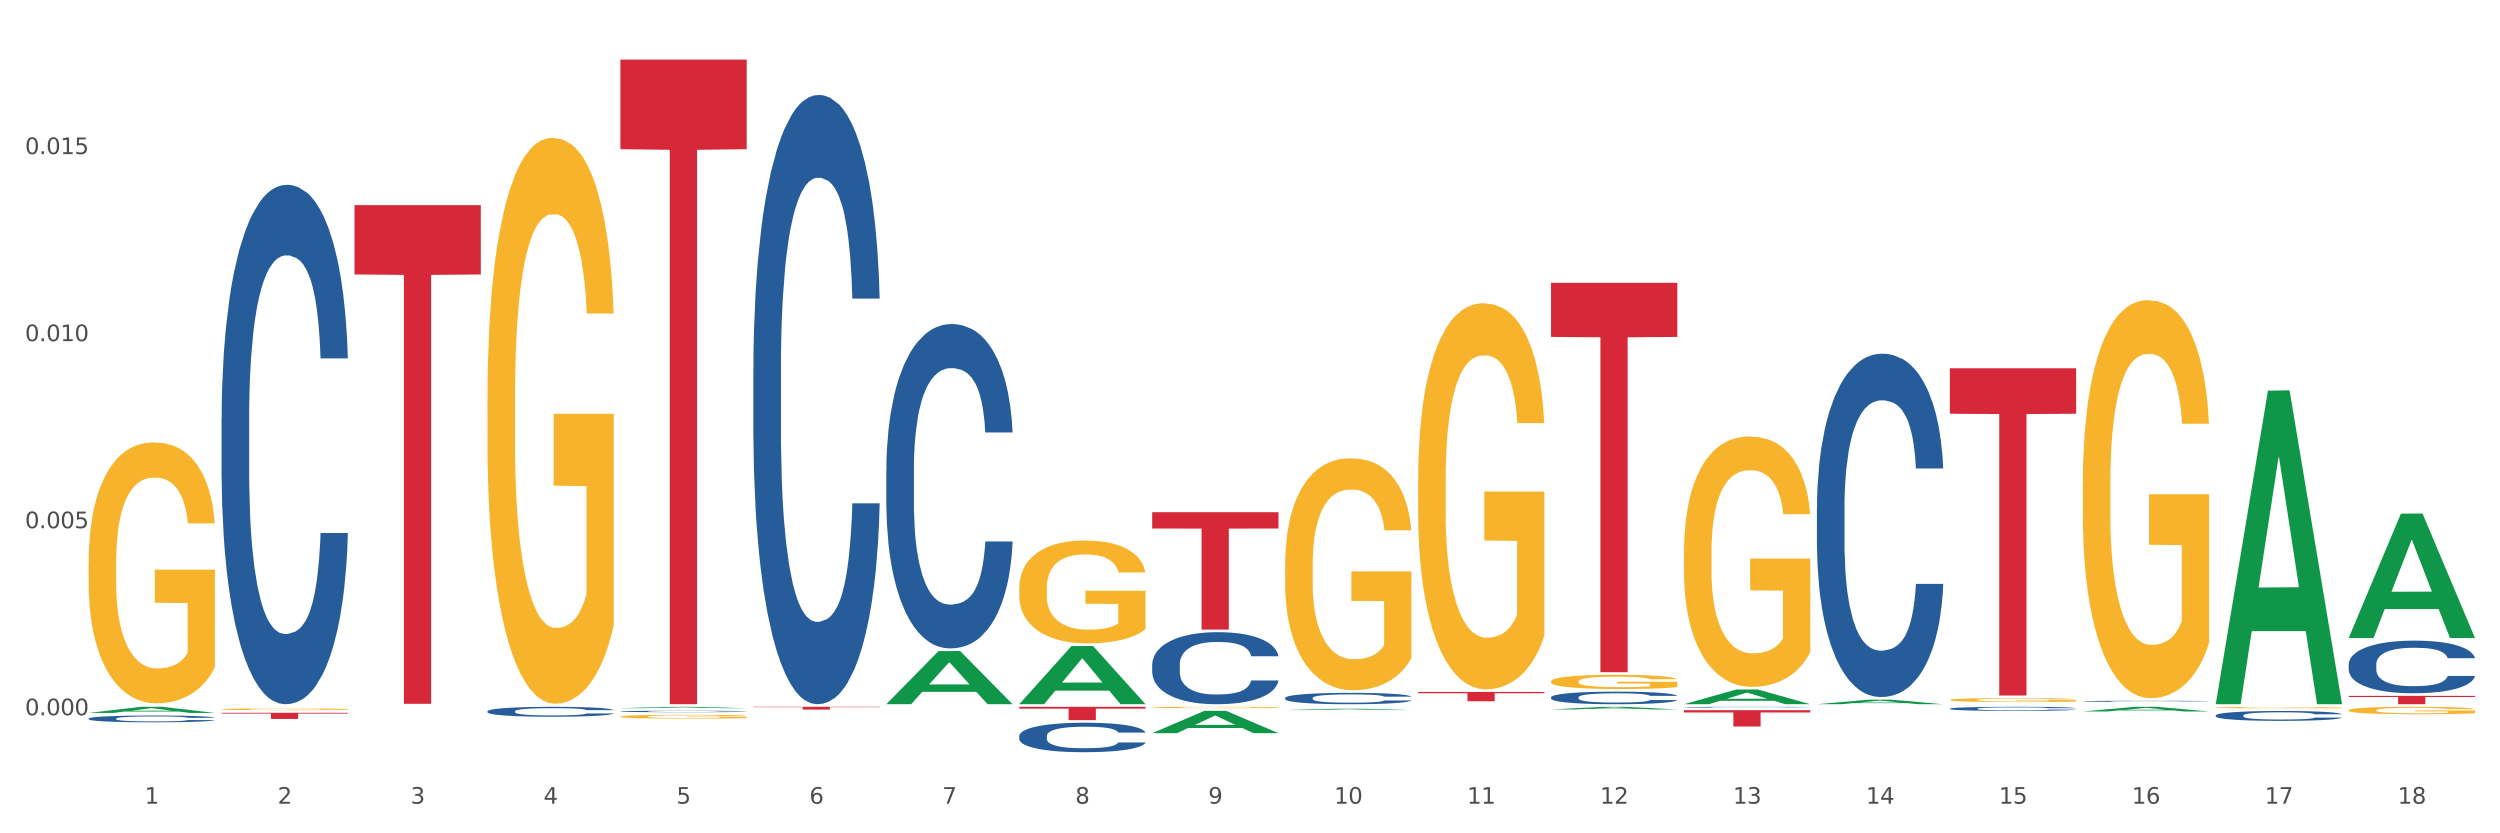
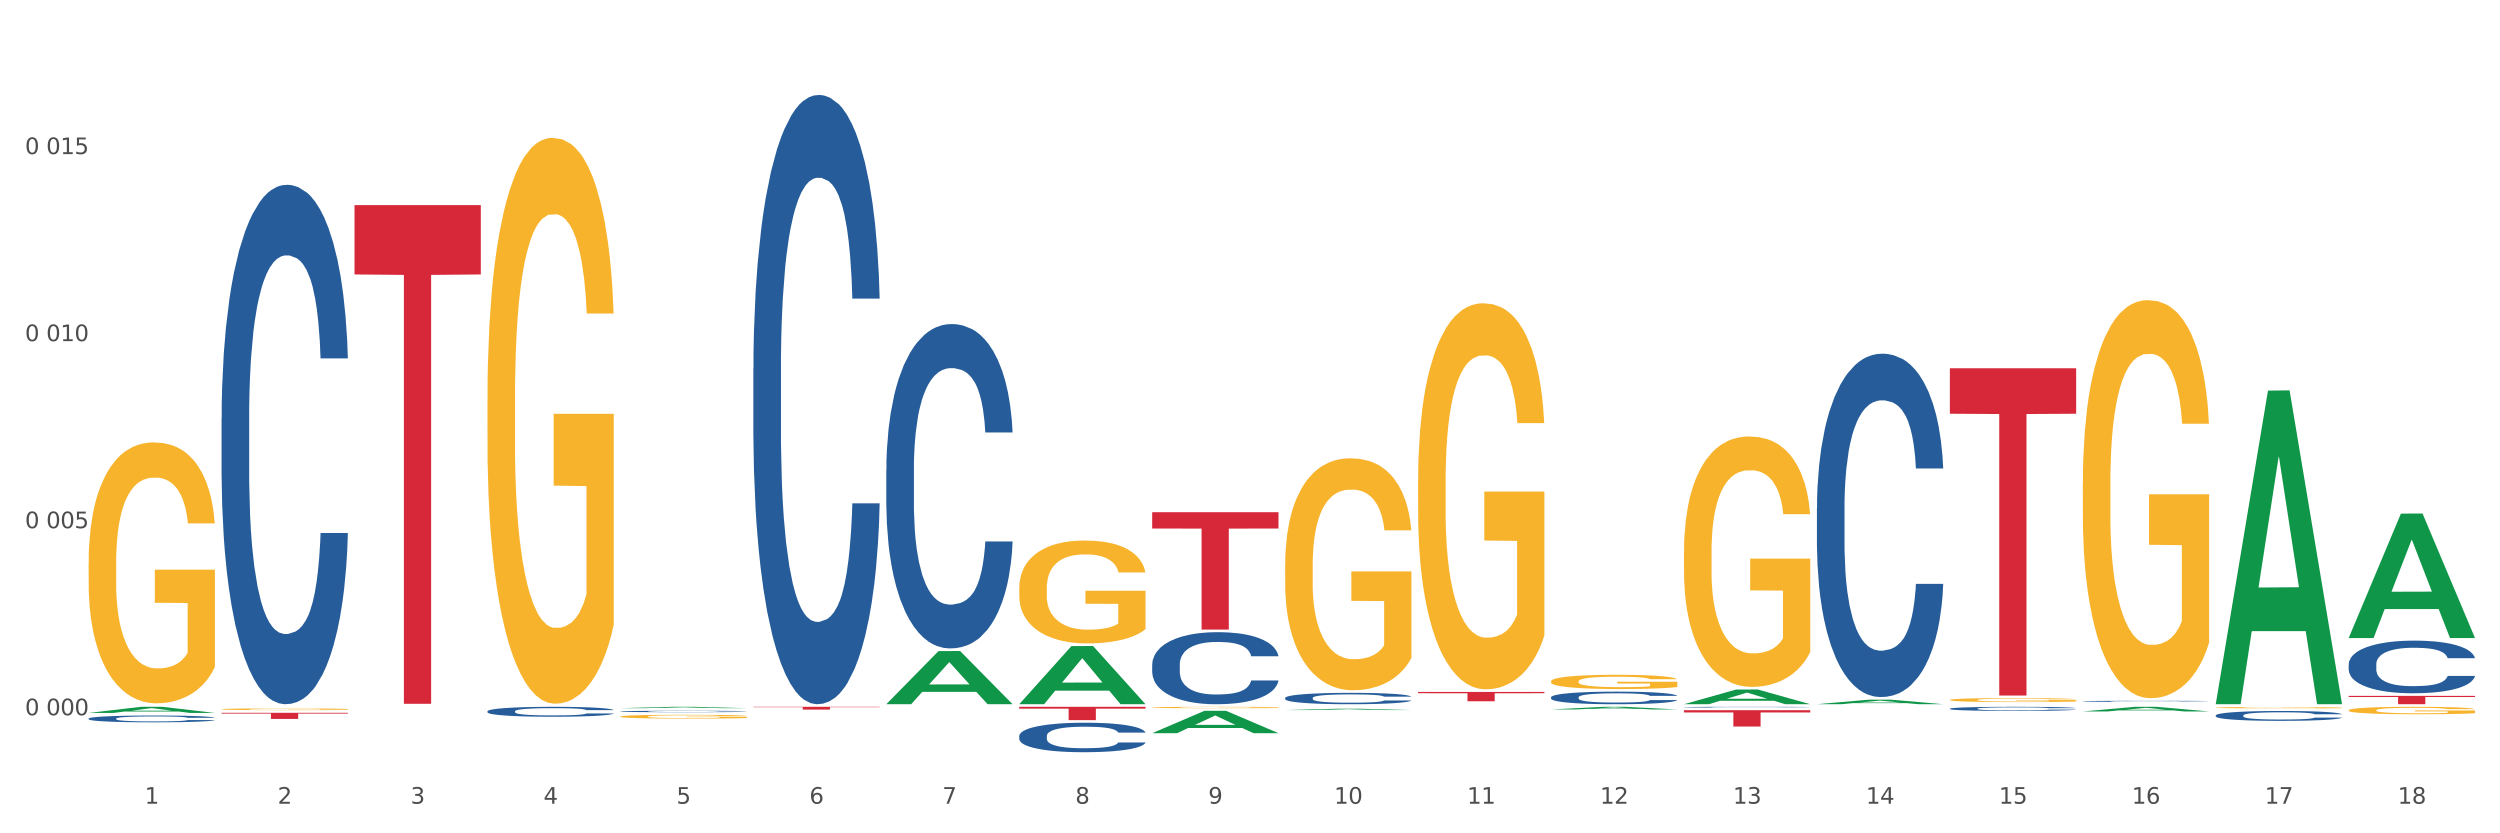
<svg xmlns="http://www.w3.org/2000/svg" xmlns:xlink="http://www.w3.org/1999/xlink" width="1080pt" height="360pt" viewBox="0 0 1080 360" version="1.1">
  <rect x="0" y="0" width="1080" height="360" fill="#333333" stroke="none" />
  <defs>
    <style type="text/css">*{stroke-linejoin: round; stroke-linecap: butt}</style>
  </defs>
  <g id="figure_1">
    <g id="patch_1">
      <path d="M 0 360  L 1080 360  L 1080 0  L 0 0  z " style="fill: #ffffff; stroke: #ffffff; stroke-linejoin: miter" />
    </g>
    <g id="axes_1">
      <g id="matplotlib.axis_1">
        <g id="xtick_1">
          <g id="text_1">
            <g style="fill: #4d4d4d" transform="translate(62.51 347.204) scale(0.096 -0.096)">
              <defs>
                <path id="DejaVuSans-31" d="M 794 531  L 1825 531  L 1825 4091  L 703 3866  L 703 4441  L 1819 4666  L 2450 4666  L 2450 531  L 3481 531  L 3481 0  L 794 0  L 794 531  z " transform="scale(0.016)" />
              </defs>
              <use xlink:href="#DejaVuSans-31" />
            </g>
          </g>
        </g>
        <g id="xtick_2">
          <g id="text_2">
            <g style="fill: #4d4d4d" transform="translate(119.942 347.204) scale(0.096 -0.096)">
              <defs>
                <path id="DejaVuSans-32" d="M 1228 531  L 3431 531  L 3431 0  L 469 0  L 469 531  Q 828 903 1448 1529  Q 2069 2156 2228 2338  Q 2531 2678 2651 2914  Q 2772 3150 2772 3378  Q 2772 3750 2511 3984  Q 2250 4219 1831 4219  Q 1534 4219 1204 4116  Q 875 4013 500 3803  L 500 4441  Q 881 4594 1212 4672  Q 1544 4750 1819 4750  Q 2544 4750 2975 4387  Q 3406 4025 3406 3419  Q 3406 3131 3298 2873  Q 3191 2616 2906 2266  Q 2828 2175 2409 1742  Q 1991 1309 1228 531  z " transform="scale(0.016)" />
              </defs>
              <use xlink:href="#DejaVuSans-32" />
            </g>
          </g>
        </g>
        <g id="xtick_3">
          <g id="text_3">
            <g style="fill: #4d4d4d" transform="translate(177.375 347.204) scale(0.096 -0.096)">
              <defs>
                <path id="DejaVuSans-33" d="M 2597 2516  Q 3050 2419 3304 2112  Q 3559 1806 3559 1356  Q 3559 666 3084 287  Q 2609 -91 1734 -91  Q 1441 -91 1130 -33  Q 819 25 488 141  L 488 750  Q 750 597 1062 519  Q 1375 441 1716 441  Q 2309 441 2620 675  Q 2931 909 2931 1356  Q 2931 1769 2642 2001  Q 2353 2234 1838 2234  L 1294 2234  L 1294 2753  L 1863 2753  Q 2328 2753 2575 2939  Q 2822 3125 2822 3475  Q 2822 3834 2567 4026  Q 2313 4219 1838 4219  Q 1578 4219 1281 4162  Q 984 4106 628 3988  L 628 4550  Q 988 4650 1302 4700  Q 1616 4750 1894 4750  Q 2613 4750 3031 4423  Q 3450 4097 3450 3541  Q 3450 3153 3228 2886  Q 3006 2619 2597 2516  z " transform="scale(0.016)" />
              </defs>
              <use xlink:href="#DejaVuSans-33" />
            </g>
          </g>
        </g>
        <g id="xtick_4">
          <g id="text_4">
            <g style="fill: #4d4d4d" transform="translate(234.808 347.204) scale(0.096 -0.096)">
              <defs>
                <path id="DejaVuSans-34" d="M 2419 4116  L 825 1625  L 2419 1625  L 2419 4116  z M 2253 4666  L 3047 4666  L 3047 1625  L 3713 1625  L 3713 1100  L 3047 1100  L 3047 0  L 2419 0  L 2419 1100  L 313 1100  L 313 1709  L 2253 4666  z " transform="scale(0.016)" />
              </defs>
              <use xlink:href="#DejaVuSans-34" />
            </g>
          </g>
        </g>
        <g id="xtick_5">
          <g id="text_5">
            <g style="fill: #4d4d4d" transform="translate(292.24 347.204) scale(0.096 -0.096)">
              <defs>
                <path id="DejaVuSans-35" d="M 691 4666  L 3169 4666  L 3169 4134  L 1269 4134  L 1269 2991  Q 1406 3038 1543 3061  Q 1681 3084 1819 3084  Q 2600 3084 3056 2656  Q 3513 2228 3513 1497  Q 3513 744 3044 326  Q 2575 -91 1722 -91  Q 1428 -91 1123 -41  Q 819 9 494 109  L 494 744  Q 775 591 1075 516  Q 1375 441 1709 441  Q 2250 441 2565 725  Q 2881 1009 2881 1497  Q 2881 1984 2565 2268  Q 2250 2553 1709 2553  Q 1456 2553 1204 2497  Q 953 2441 691 2322  L 691 4666  z " transform="scale(0.016)" />
              </defs>
              <use xlink:href="#DejaVuSans-35" />
            </g>
          </g>
        </g>
        <g id="xtick_6">
          <g id="text_6">
            <g style="fill: #4d4d4d" transform="translate(349.673 347.204) scale(0.096 -0.096)">
              <defs>
                <path id="DejaVuSans-36" d="M 2113 2584  Q 1688 2584 1439 2293  Q 1191 2003 1191 1497  Q 1191 994 1439 701  Q 1688 409 2113 409  Q 2538 409 2786 701  Q 3034 994 3034 1497  Q 3034 2003 2786 2293  Q 2538 2584 2113 2584  z M 3366 4563  L 3366 3988  Q 3128 4100 2886 4159  Q 2644 4219 2406 4219  Q 1781 4219 1451 3797  Q 1122 3375 1075 2522  Q 1259 2794 1537 2939  Q 1816 3084 2150 3084  Q 2853 3084 3261 2657  Q 3669 2231 3669 1497  Q 3669 778 3244 343  Q 2819 -91 2113 -91  Q 1303 -91 875 529  Q 447 1150 447 2328  Q 447 3434 972 4092  Q 1497 4750 2381 4750  Q 2619 4750 2861 4703  Q 3103 4656 3366 4563  z " transform="scale(0.016)" />
              </defs>
              <use xlink:href="#DejaVuSans-36" />
            </g>
          </g>
        </g>
        <g id="xtick_7">
          <g id="text_7">
            <g style="fill: #4d4d4d" transform="translate(407.106 347.204) scale(0.096 -0.096)">
              <defs>
                <path id="DejaVuSans-37" d="M 525 4666  L 3525 4666  L 3525 4397  L 1831 0  L 1172 0  L 2766 4134  L 525 4134  L 525 4666  z " transform="scale(0.016)" />
              </defs>
              <use xlink:href="#DejaVuSans-37" />
            </g>
          </g>
        </g>
        <g id="xtick_8">
          <g id="text_8">
            <g style="fill: #4d4d4d" transform="translate(464.538 347.204) scale(0.096 -0.096)">
              <defs>
                <path id="DejaVuSans-38" d="M 2034 2216  Q 1584 2216 1326 1975  Q 1069 1734 1069 1313  Q 1069 891 1326 650  Q 1584 409 2034 409  Q 2484 409 2743 651  Q 3003 894 3003 1313  Q 3003 1734 2745 1975  Q 2488 2216 2034 2216  z M 1403 2484  Q 997 2584 770 2862  Q 544 3141 544 3541  Q 544 4100 942 4425  Q 1341 4750 2034 4750  Q 2731 4750 3128 4425  Q 3525 4100 3525 3541  Q 3525 3141 3298 2862  Q 3072 2584 2669 2484  Q 3125 2378 3379 2068  Q 3634 1759 3634 1313  Q 3634 634 3220 271  Q 2806 -91 2034 -91  Q 1263 -91 848 271  Q 434 634 434 1313  Q 434 1759 690 2068  Q 947 2378 1403 2484  z M 1172 3481  Q 1172 3119 1398 2916  Q 1625 2713 2034 2713  Q 2441 2713 2670 2916  Q 2900 3119 2900 3481  Q 2900 3844 2670 4047  Q 2441 4250 2034 4250  Q 1625 4250 1398 4047  Q 1172 3844 1172 3481  z " transform="scale(0.016)" />
              </defs>
              <use xlink:href="#DejaVuSans-38" />
            </g>
          </g>
        </g>
        <g id="xtick_9">
          <g id="text_9">
            <g style="fill: #4d4d4d" transform="translate(521.971 347.204) scale(0.096 -0.096)">
              <defs>
                <path id="DejaVuSans-39" d="M 703 97  L 703 672  Q 941 559 1184 500  Q 1428 441 1663 441  Q 2288 441 2617 861  Q 2947 1281 2994 2138  Q 2813 1869 2534 1725  Q 2256 1581 1919 1581  Q 1219 1581 811 2004  Q 403 2428 403 3163  Q 403 3881 828 4315  Q 1253 4750 1959 4750  Q 2769 4750 3195 4129  Q 3622 3509 3622 2328  Q 3622 1225 3098 567  Q 2575 -91 1691 -91  Q 1453 -91 1209 -44  Q 966 3 703 97  z M 1959 2075  Q 2384 2075 2632 2365  Q 2881 2656 2881 3163  Q 2881 3666 2632 3958  Q 2384 4250 1959 4250  Q 1534 4250 1286 3958  Q 1038 3666 1038 3163  Q 1038 2656 1286 2365  Q 1534 2075 1959 2075  z " transform="scale(0.016)" />
              </defs>
              <use xlink:href="#DejaVuSans-39" />
            </g>
          </g>
        </g>
        <g id="xtick_10">
          <g id="text_10">
            <g style="fill: #4d4d4d" transform="translate(576.35 347.204) scale(0.096 -0.096)">
              <defs>
                <path id="DejaVuSans-30" d="M 2034 4250  Q 1547 4250 1301 3770  Q 1056 3291 1056 2328  Q 1056 1369 1301 889  Q 1547 409 2034 409  Q 2525 409 2770 889  Q 3016 1369 3016 2328  Q 3016 3291 2770 3770  Q 2525 4250 2034 4250  z M 2034 4750  Q 2819 4750 3233 4129  Q 3647 3509 3647 2328  Q 3647 1150 3233 529  Q 2819 -91 2034 -91  Q 1250 -91 836 529  Q 422 1150 422 2328  Q 422 3509 836 4129  Q 1250 4750 2034 4750  z " transform="scale(0.016)" />
              </defs>
              <use xlink:href="#DejaVuSans-31" />
              <use xlink:href="#DejaVuSans-30" transform="translate(63.623 0)" />
            </g>
          </g>
        </g>
        <g id="xtick_11">
          <g id="text_11">
            <g style="fill: #4d4d4d" transform="translate(633.783 347.204) scale(0.096 -0.096)">
              <use xlink:href="#DejaVuSans-31" />
              <use xlink:href="#DejaVuSans-31" transform="translate(63.623 0)" />
            </g>
          </g>
        </g>
        <g id="xtick_12">
          <g id="text_12">
            <g style="fill: #4d4d4d" transform="translate(691.215 347.204) scale(0.096 -0.096)">
              <use xlink:href="#DejaVuSans-31" />
              <use xlink:href="#DejaVuSans-32" transform="translate(63.623 0)" />
            </g>
          </g>
        </g>
        <g id="xtick_13">
          <g id="text_13">
            <g style="fill: #4d4d4d" transform="translate(748.648 347.204) scale(0.096 -0.096)">
              <use xlink:href="#DejaVuSans-31" />
              <use xlink:href="#DejaVuSans-33" transform="translate(63.623 0)" />
            </g>
          </g>
        </g>
        <g id="xtick_14">
          <g id="text_14">
            <g style="fill: #4d4d4d" transform="translate(806.081 347.204) scale(0.096 -0.096)">
              <use xlink:href="#DejaVuSans-31" />
              <use xlink:href="#DejaVuSans-34" transform="translate(63.623 0)" />
            </g>
          </g>
        </g>
        <g id="xtick_15">
          <g id="text_15">
            <g style="fill: #4d4d4d" transform="translate(863.513 347.204) scale(0.096 -0.096)">
              <use xlink:href="#DejaVuSans-31" />
              <use xlink:href="#DejaVuSans-35" transform="translate(63.623 0)" />
            </g>
          </g>
        </g>
        <g id="xtick_16">
          <g id="text_16">
            <g style="fill: #4d4d4d" transform="translate(920.946 347.204) scale(0.096 -0.096)">
              <use xlink:href="#DejaVuSans-31" />
              <use xlink:href="#DejaVuSans-36" transform="translate(63.623 0)" />
            </g>
          </g>
        </g>
        <g id="xtick_17">
          <g id="text_17">
            <g style="fill: #4d4d4d" transform="translate(978.379 347.204) scale(0.096 -0.096)">
              <use xlink:href="#DejaVuSans-31" />
              <use xlink:href="#DejaVuSans-37" transform="translate(63.623 0)" />
            </g>
          </g>
        </g>
        <g id="xtick_18">
          <g id="text_18">
            <g style="fill: #4d4d4d" transform="translate(1035.811 347.204) scale(0.096 -0.096)">
              <use xlink:href="#DejaVuSans-31" />
              <use xlink:href="#DejaVuSans-38" transform="translate(63.623 0)" />
            </g>
          </g>
        </g>
        <g id="xtick_19" />
        <g id="xtick_20" />
        <g id="xtick_21" />
        <g id="xtick_22" />
        <g id="xtick_23" />
        <g id="xtick_24" />
        <g id="xtick_25" />
        <g id="xtick_26" />
        <g id="xtick_27" />
        <g id="xtick_28" />
        <g id="xtick_29" />
        <g id="xtick_30" />
        <g id="xtick_31" />
        <g id="xtick_32" />
        <g id="xtick_33" />
        <g id="xtick_34" />
        <g id="xtick_35" />
      </g>
      <g id="matplotlib.axis_2">
        <g id="ytick_1">
          <g id="text_19">
            <g style="fill: #4d4d4d" transform="translate(10.8 308.992) scale(0.096 -0.096)">
              <defs>
-                 <path id="DejaVuSans-2e" d="M 684 794  L 1344 794  L 1344 0  L 684 0  L 684 794  z " transform="scale(0.016)" />
-               </defs>
+                 </defs>
              <use xlink:href="#DejaVuSans-30" />
              <use xlink:href="#DejaVuSans-2e" transform="translate(63.623 0)" />
              <use xlink:href="#DejaVuSans-30" transform="translate(95.41 0)" />
              <use xlink:href="#DejaVuSans-30" transform="translate(159.033 0)" />
              <use xlink:href="#DejaVuSans-30" transform="translate(222.656 0)" />
            </g>
          </g>
        </g>
        <g id="ytick_2">
          <g id="text_20">
            <g style="fill: #4d4d4d" transform="translate(10.8 228.186) scale(0.096 -0.096)">
              <use xlink:href="#DejaVuSans-30" />
              <use xlink:href="#DejaVuSans-2e" transform="translate(63.623 0)" />
              <use xlink:href="#DejaVuSans-30" transform="translate(95.41 0)" />
              <use xlink:href="#DejaVuSans-30" transform="translate(159.033 0)" />
              <use xlink:href="#DejaVuSans-35" transform="translate(222.656 0)" />
            </g>
          </g>
        </g>
        <g id="ytick_3">
          <g id="text_21">
            <g style="fill: #4d4d4d" transform="translate(10.8 147.38) scale(0.096 -0.096)">
              <use xlink:href="#DejaVuSans-30" />
              <use xlink:href="#DejaVuSans-2e" transform="translate(63.623 0)" />
              <use xlink:href="#DejaVuSans-30" transform="translate(95.41 0)" />
              <use xlink:href="#DejaVuSans-31" transform="translate(159.033 0)" />
              <use xlink:href="#DejaVuSans-30" transform="translate(222.656 0)" />
            </g>
          </g>
        </g>
        <g id="ytick_4">
          <g id="text_22">
            <g style="fill: #4d4d4d" transform="translate(10.8 66.574) scale(0.096 -0.096)">
              <use xlink:href="#DejaVuSans-30" />
              <use xlink:href="#DejaVuSans-2e" transform="translate(63.623 0)" />
              <use xlink:href="#DejaVuSans-30" transform="translate(95.41 0)" />
              <use xlink:href="#DejaVuSans-31" transform="translate(159.033 0)" />
              <use xlink:href="#DejaVuSans-35" transform="translate(222.656 0)" />
            </g>
          </g>
        </g>
        <g id="ytick_5" />
        <g id="ytick_6" />
        <g id="ytick_7" />
        <g id="ytick_8" />
      </g>
      <g id="PolyCollection_1">
        <path d="M 38.283 307.983  L 38.339 307.98  L 60.839 305.347  L 70.176 305.345  L 92.844 307.988  L 82.044 307.988  L 77.151 307.372  L 53.92 307.372  L 53.751 307.382  L 49.026 307.988  L 38.283 307.988  L 38.283 307.983  L 56.845 307.005  L 74.226 307.003  L 65.62 305.908  L 65.507 305.903  L 65.395 305.911  L 56.789 307.003  L 56.845 307.005  L 38.283 307.983  z " clip-path="url(#pff3ab6aec0)" style="fill: #109648" />
        <path d="M 497.745 287.086  L 497.809 287.057  L 497.809 286.261  L 498.003 285.181  L 498.712 283.191  L 499.615 281.685  L 501.163 279.922  L 502.001 279.183  L 503.098 278.359  L 505.355 277.023  L 507.935 275.886  L 509.74 275.261  L 511.095 274.863  L 514.126 274.152  L 515.867 273.839  L 517.673 273.583  L 519.221 273.413  L 521.801 273.214  L 523.864 273.129  L 526.251 273.1  L 528.25 273.129  L 530.894 273.242  L 534.764 273.583  L 536.247 273.782  L 538.246 274.124  L 540.31 274.578  L 541.987 275.033  L 543.922 275.687  L 545.921 276.54  L 547.856 277.62  L 549.21 278.615  L 550.306 279.667  L 551.274 280.946  L 551.983 282.339  L 552.306 283.504  L 540.503 283.504  L 540.181 282.452  L 539.536 281.315  L 538.891 280.548  L 538.182 279.922  L 537.085 279.212  L 536.118 278.757  L 534.506 278.217  L 533.022 277.876  L 531.797 277.677  L 530.314 277.506  L 527.153 277.336  L 524.896 277.336  L 523.477 277.393  L 521.736 277.535  L 520.253 277.734  L 518.511 278.075  L 517.157 278.444  L 515.803 278.928  L 515.029 279.269  L 513.868 279.894  L 513.094 280.406  L 512.062 281.287  L 511.482 281.912  L 510.45 283.533  L 509.998 284.726  L 509.805 285.551  L 509.676 286.46  L 509.676 290.895  L 510.063 292.885  L 510.385 293.737  L 510.901 294.704  L 511.869 295.955  L 513.287 297.177  L 514.771 298.058  L 515.996 298.598  L 517.157 298.996  L 518.318 299.309  L 519.737 299.593  L 520.898 299.764  L 522.639 299.934  L 524.703 300.02  L 526.315 300.02  L 529.604 299.877  L 531.087 299.735  L 532.506 299.536  L 534.054 299.224  L 535.28 298.882  L 535.989 298.627  L 537.15 298.087  L 538.053 297.518  L 538.827 296.864  L 539.343 296.296  L 539.923 295.443  L 540.374 294.476  L 540.503 293.965  L 552.306 293.965  L 552.048 294.988  L 551.596 295.983  L 550.693 297.319  L 549.984 298.087  L 548.888 299.025  L 547.727 299.821  L 546.114 300.702  L 544.631 301.356  L 543.083 301.924  L 541.406 302.436  L 538.375 303.146  L 537.279 303.345  L 534.957 303.686  L 533.151 303.885  L 530.507 304.084  L 527.798 304.198  L 524.961 304.227  L 522.445 304.17  L 519.672 303.999  L 517.931 303.829  L 515.996 303.573  L 513.739 303.175  L 511.611 302.692  L 509.611 302.123  L 507.741 301.469  L 506 300.73  L 503.742 299.508  L 502.066 298.314  L 500.84 297.205  L 500.002 296.267  L 499.163 295.073  L 498.712 294.249  L 498.003 292.259  L 497.745 290.412  L 497.745 287.086  z " clip-path="url(#pff3ab6aec0)" style="fill: #255c99" />
        <path d="M 440.312 317.936  L 440.376 317.924  L 440.376 317.598  L 440.57 317.156  L 441.279 316.342  L 442.182 315.726  L 443.73 315.005  L 444.568 314.702  L 445.665 314.365  L 447.922 313.818  L 450.502 313.353  L 452.308 313.097  L 453.662 312.934  L 456.693 312.643  L 458.434 312.516  L 460.24 312.411  L 461.788 312.341  L 464.368 312.26  L 466.432 312.225  L 468.818 312.213  L 470.817 312.225  L 473.461 312.271  L 477.331 312.411  L 478.814 312.492  L 480.814 312.632  L 482.877 312.818  L 484.554 313.004  L 486.489 313.272  L 488.488 313.621  L 490.423 314.063  L 491.777 314.47  L 492.874 314.9  L 493.841 315.423  L 494.551 315.993  L 494.873 316.47  L 483.071 316.47  L 482.748 316.04  L 482.103 315.575  L 481.458 315.261  L 480.749 315.005  L 479.653 314.714  L 478.685 314.528  L 477.073 314.307  L 475.59 314.167  L 474.364 314.086  L 472.881 314.016  L 469.721 313.946  L 467.463 313.946  L 466.045 313.969  L 464.303 314.028  L 462.82 314.109  L 461.079 314.249  L 459.724 314.4  L 458.37 314.598  L 457.596 314.737  L 456.435 314.993  L 455.661 315.202  L 454.629 315.563  L 454.049 315.819  L 453.017 316.482  L 452.566 316.97  L 452.372 317.308  L 452.243 317.68  L 452.243 319.494  L 452.63 320.309  L 452.953 320.658  L 453.468 321.053  L 454.436 321.565  L 455.855 322.065  L 457.338 322.425  L 458.563 322.646  L 459.724 322.809  L 460.885 322.937  L 462.304 323.054  L 463.465 323.123  L 465.206 323.193  L 467.27 323.228  L 468.882 323.228  L 472.171 323.17  L 473.655 323.112  L 475.074 323.03  L 476.621 322.902  L 477.847 322.763  L 478.556 322.658  L 479.717 322.437  L 480.62 322.204  L 481.394 321.937  L 481.91 321.704  L 482.49 321.355  L 482.942 320.96  L 483.071 320.751  L 494.873 320.751  L 494.615 321.169  L 494.164 321.576  L 493.261 322.123  L 492.551 322.437  L 491.455 322.821  L 490.294 323.147  L 488.682 323.507  L 487.198 323.775  L 485.65 324.007  L 483.974 324.217  L 480.942 324.508  L 479.846 324.589  L 477.524 324.729  L 475.719 324.81  L 473.074 324.891  L 470.366 324.938  L 467.528 324.95  L 465.013 324.926  L 462.24 324.856  L 460.498 324.787  L 458.563 324.682  L 456.306 324.519  L 454.178 324.321  L 452.179 324.089  L 450.308 323.821  L 448.567 323.519  L 446.31 323.019  L 444.633 322.53  L 443.408 322.077  L 442.569 321.693  L 441.731 321.204  L 441.279 320.867  L 440.57 320.053  L 440.312 319.297  L 440.312 317.936  z " clip-path="url(#pff3ab6aec0)" style="fill: #255c99" />
        <path d="M 382.879 202.95  L 382.944 202.822  L 382.944 199.239  L 383.137 194.375  L 383.847 185.417  L 384.75 178.634  L 386.297 170.699  L 387.136 167.372  L 388.232 163.661  L 390.489 157.646  L 393.069 152.526  L 394.875 149.711  L 396.229 147.919  L 399.26 144.72  L 401.002 143.312  L 402.808 142.16  L 404.355 141.392  L 406.935 140.497  L 408.999 140.113  L 411.385 139.985  L 413.384 140.113  L 416.029 140.624  L 419.898 142.16  L 421.382 143.056  L 423.381 144.592  L 425.445 146.639  L 427.121 148.687  L 429.056 151.631  L 431.055 155.47  L 432.99 160.333  L 434.345 164.812  L 435.441 169.548  L 436.408 175.307  L 437.118 181.578  L 437.44 186.825  L 425.638 186.825  L 425.316 182.09  L 424.671 176.97  L 424.026 173.515  L 423.316 170.699  L 422.22 167.5  L 421.253 165.452  L 419.64 163.021  L 418.157 161.485  L 416.932 160.589  L 415.448 159.821  L 412.288 159.053  L 410.031 159.053  L 408.612 159.309  L 406.871 159.949  L 405.387 160.845  L 403.646 162.381  L 402.292 164.045  L 400.937 166.22  L 400.163 167.756  L 399.002 170.571  L 398.229 172.875  L 397.197 176.842  L 396.616 179.658  L 395.584 186.953  L 395.133 192.328  L 394.939 196.039  L 394.81 200.134  L 394.81 220.099  L 395.197 229.058  L 395.52 232.897  L 396.036 237.248  L 397.003 242.879  L 398.422 248.382  L 399.905 252.35  L 401.131 254.781  L 402.292 256.573  L 403.452 257.981  L 404.871 259.261  L 406.032 260.028  L 407.774 260.796  L 409.837 261.18  L 411.45 261.18  L 414.739 260.54  L 416.222 259.9  L 417.641 259.005  L 419.189 257.597  L 420.414 256.061  L 421.124 254.909  L 422.284 252.478  L 423.187 249.918  L 423.961 246.975  L 424.477 244.415  L 425.058 240.576  L 425.509 236.224  L 425.638 233.921  L 437.44 233.921  L 437.182 238.528  L 436.731 243.007  L 435.828 249.022  L 435.119 252.478  L 434.022 256.701  L 432.861 260.284  L 431.249 264.252  L 429.766 267.195  L 428.218 269.755  L 426.541 272.058  L 423.51 275.258  L 422.413 276.154  L 420.092 277.689  L 418.286 278.585  L 415.642 279.481  L 412.933 279.993  L 410.095 280.121  L 407.58 279.865  L 404.807 279.097  L 403.066 278.329  L 401.131 277.178  L 398.873 275.386  L 396.745 273.21  L 394.746 270.651  L 392.876 267.707  L 391.134 264.38  L 388.877 258.877  L 387.2 253.502  L 385.975 248.51  L 385.136 244.287  L 384.298 238.912  L 383.847 235.201  L 383.137 226.242  L 382.879 217.924  L 382.879 202.95  z " clip-path="url(#pff3ab6aec0)" style="fill: #255c99" />
        <path d="M 325.447 159.277  L 325.511 159.037  L 325.511 152.306  L 325.704 143.172  L 326.414 126.345  L 327.317 113.605  L 328.865 98.701  L 329.703 92.451  L 330.799 85.48  L 333.057 74.182  L 335.636 64.567  L 337.442 59.279  L 338.797 55.913  L 341.828 49.904  L 343.569 47.26  L 345.375 45.096  L 346.923 43.654  L 349.502 41.971  L 351.566 41.25  L 353.952 41.01  L 355.952 41.25  L 358.596 42.212  L 362.465 45.096  L 363.949 46.779  L 365.948 49.663  L 368.012 53.51  L 369.689 57.356  L 371.623 62.884  L 373.623 70.096  L 375.558 79.23  L 376.912 87.644  L 378.008 96.538  L 378.976 107.355  L 379.685 119.133  L 380.008 128.989  L 368.205 128.989  L 367.883 120.095  L 367.238 110.48  L 366.593 103.989  L 365.884 98.701  L 364.787 92.692  L 363.82 88.846  L 362.208 84.278  L 360.724 81.394  L 359.499 79.711  L 358.015 78.269  L 354.855 76.826  L 352.598 76.826  L 351.179 77.307  L 349.438 78.509  L 347.955 80.192  L 346.213 83.076  L 344.859 86.201  L 343.505 90.288  L 342.731 93.172  L 341.57 98.461  L 340.796 102.788  L 339.764 110.239  L 339.184 115.528  L 338.152 129.229  L 337.7 139.325  L 337.507 146.296  L 337.378 153.989  L 337.378 191.488  L 337.765 208.315  L 338.087 215.526  L 338.603 223.699  L 339.57 234.276  L 340.989 244.612  L 342.473 252.064  L 343.698 256.631  L 344.859 259.997  L 346.02 262.641  L 347.439 265.045  L 348.599 266.487  L 350.341 267.929  L 352.405 268.65  L 354.017 268.65  L 357.306 267.448  L 358.789 266.246  L 360.208 264.564  L 361.756 261.92  L 362.981 259.035  L 363.691 256.872  L 364.852 252.304  L 365.755 247.497  L 366.529 241.968  L 367.044 237.16  L 367.625 229.949  L 368.076 221.776  L 368.205 217.449  L 380.008 217.449  L 379.75 226.103  L 379.298 234.516  L 378.395 245.814  L 377.686 252.304  L 376.589 260.237  L 375.429 266.968  L 373.816 274.419  L 372.333 279.948  L 370.785 284.756  L 369.108 289.083  L 366.077 295.092  L 364.981 296.775  L 362.659 299.659  L 360.853 301.342  L 358.209 303.025  L 355.5 303.986  L 352.663 304.227  L 350.147 303.746  L 347.374 302.304  L 345.633 300.861  L 343.698 298.698  L 341.441 295.332  L 339.313 291.246  L 337.313 286.438  L 335.443 280.91  L 333.702 274.66  L 331.444 264.323  L 329.768 254.227  L 328.542 244.853  L 327.704 236.92  L 326.865 226.824  L 326.414 219.853  L 325.704 203.026  L 325.447 187.402  L 325.447 159.277  z " clip-path="url(#pff3ab6aec0)" style="fill: #255c99" />
        <path d="M 268.014 307.331  L 268.078 307.33  L 268.078 307.314  L 268.272 307.292  L 268.981 307.252  L 269.884 307.222  L 271.432 307.187  L 272.27 307.172  L 273.367 307.155  L 275.624 307.128  L 278.204 307.105  L 280.01 307.093  L 281.364 307.085  L 284.395 307.07  L 286.136 307.064  L 287.942 307.059  L 289.49 307.055  L 292.07 307.051  L 294.133 307.05  L 296.52 307.049  L 298.519 307.05  L 301.163 307.052  L 305.033 307.059  L 306.516 307.063  L 308.515 307.07  L 310.579 307.079  L 312.256 307.088  L 314.191 307.101  L 316.19 307.118  L 318.125 307.14  L 319.479 307.16  L 320.576 307.181  L 321.543 307.207  L 322.252 307.235  L 322.575 307.259  L 310.773 307.259  L 310.45 307.238  L 309.805 307.215  L 309.16 307.199  L 308.451 307.187  L 307.355 307.172  L 306.387 307.163  L 304.775 307.152  L 303.291 307.145  L 302.066 307.141  L 300.583 307.138  L 297.423 307.134  L 295.165 307.134  L 293.747 307.136  L 292.005 307.138  L 290.522 307.142  L 288.781 307.149  L 287.426 307.157  L 286.072 307.167  L 285.298 307.173  L 284.137 307.186  L 283.363 307.196  L 282.331 307.214  L 281.751 307.227  L 280.719 307.259  L 280.267 307.283  L 280.074 307.3  L 279.945 307.318  L 279.945 307.407  L 280.332 307.448  L 280.654 307.465  L 281.17 307.484  L 282.138 307.509  L 283.557 307.534  L 285.04 307.552  L 286.265 307.563  L 287.426 307.571  L 288.587 307.577  L 290.006 307.583  L 291.167 307.586  L 292.908 307.589  L 294.972 307.591  L 296.584 307.591  L 299.873 307.588  L 301.357 307.585  L 302.776 307.581  L 304.323 307.575  L 305.549 307.568  L 306.258 307.563  L 307.419 307.552  L 308.322 307.541  L 309.096 307.528  L 309.612 307.516  L 310.192 307.499  L 310.644 307.48  L 310.773 307.469  L 322.575 307.469  L 322.317 307.49  L 321.865 307.51  L 320.963 307.537  L 320.253 307.552  L 319.157 307.571  L 317.996 307.587  L 316.384 307.605  L 314.9 307.618  L 313.352 307.63  L 311.676 307.64  L 308.644 307.654  L 307.548 307.658  L 305.226 307.665  L 303.42 307.669  L 300.776 307.673  L 298.068 307.675  L 295.23 307.676  L 292.715 307.675  L 289.941 307.671  L 288.2 307.668  L 286.265 307.663  L 284.008 307.655  L 281.88 307.645  L 279.881 307.634  L 278.01 307.62  L 276.269 307.606  L 274.012 307.581  L 272.335 307.557  L 271.109 307.535  L 270.271 307.516  L 269.433 307.492  L 268.981 307.475  L 268.272 307.435  L 268.014 307.398  L 268.014 307.331  z " clip-path="url(#pff3ab6aec0)" style="fill: #255c99" />
        <path d="M 210.581 307.27  L 210.646 307.267  L 210.646 307.157  L 210.839 307.008  L 211.549 306.734  L 212.451 306.527  L 213.999 306.284  L 214.838 306.182  L 215.934 306.069  L 218.191 305.885  L 220.771 305.728  L 222.577 305.642  L 223.931 305.588  L 226.962 305.49  L 228.704 305.447  L 230.509 305.411  L 232.057 305.388  L 234.637 305.361  L 236.701 305.349  L 239.087 305.345  L 241.086 305.349  L 243.731 305.364  L 247.6 305.411  L 249.083 305.439  L 251.083 305.486  L 253.146 305.548  L 254.823 305.611  L 256.758 305.701  L 258.757 305.818  L 260.692 305.967  L 262.047 306.104  L 263.143 306.249  L 264.11 306.425  L 264.82 306.617  L 265.142 306.777  L 253.34 306.777  L 253.017 306.633  L 252.373 306.476  L 251.728 306.37  L 251.018 306.284  L 249.922 306.186  L 248.954 306.124  L 247.342 306.049  L 245.859 306.002  L 244.633 305.975  L 243.15 305.952  L 239.99 305.928  L 237.733 305.928  L 236.314 305.936  L 234.572 305.955  L 233.089 305.983  L 231.348 306.03  L 229.993 306.081  L 228.639 306.147  L 227.865 306.194  L 226.704 306.28  L 225.93 306.351  L 224.899 306.472  L 224.318 306.558  L 223.286 306.781  L 222.835 306.946  L 222.641 307.059  L 222.512 307.184  L 222.512 307.795  L 222.899 308.069  L 223.222 308.186  L 223.738 308.319  L 224.705 308.492  L 226.124 308.66  L 227.607 308.781  L 228.833 308.855  L 229.993 308.91  L 231.154 308.953  L 232.573 308.992  L 233.734 309.016  L 235.475 309.039  L 237.539 309.051  L 239.151 309.051  L 242.441 309.032  L 243.924 309.012  L 245.343 308.985  L 246.891 308.942  L 248.116 308.895  L 248.825 308.859  L 249.986 308.785  L 250.889 308.707  L 251.663 308.617  L 252.179 308.538  L 252.76 308.421  L 253.211 308.288  L 253.34 308.218  L 265.142 308.218  L 264.884 308.358  L 264.433 308.495  L 263.53 308.679  L 262.82 308.785  L 261.724 308.914  L 260.563 309.024  L 258.951 309.145  L 257.468 309.235  L 255.92 309.313  L 254.243 309.384  L 251.212 309.482  L 250.115 309.509  L 247.794 309.556  L 245.988 309.583  L 243.344 309.611  L 240.635 309.626  L 237.797 309.63  L 235.282 309.623  L 232.509 309.599  L 230.767 309.576  L 228.833 309.54  L 226.575 309.486  L 224.447 309.419  L 222.448 309.341  L 220.578 309.251  L 218.836 309.149  L 216.579 308.981  L 214.902 308.816  L 213.677 308.664  L 212.838 308.535  L 212 308.37  L 211.549 308.257  L 210.839 307.983  L 210.581 307.728  L 210.581 307.27  z " clip-path="url(#pff3ab6aec0)" style="fill: #255c99" />
        <path d="M 95.716 180.654  L 95.78 180.449  L 95.78 174.711  L 95.974 166.923  L 96.683 152.578  L 97.586 141.717  L 99.134 129.011  L 99.972 123.683  L 101.069 117.74  L 103.326 108.108  L 105.906 99.911  L 107.711 95.402  L 109.066 92.533  L 112.097 87.41  L 113.838 85.156  L 115.644 83.312  L 117.192 82.082  L 119.772 80.647  L 121.835 80.033  L 124.222 79.828  L 126.221 80.033  L 128.865 80.852  L 132.735 83.312  L 134.218 84.746  L 136.217 87.205  L 138.281 90.484  L 139.958 93.763  L 141.893 98.476  L 143.892 104.624  L 145.827 112.412  L 147.181 119.584  L 148.277 127.167  L 149.245 136.389  L 149.954 146.43  L 150.277 154.832  L 138.475 154.832  L 138.152 147.25  L 137.507 139.053  L 136.862 133.52  L 136.153 129.011  L 135.056 123.888  L 134.089 120.609  L 132.477 116.715  L 130.993 114.256  L 129.768 112.822  L 128.285 111.592  L 125.125 110.362  L 122.867 110.362  L 121.448 110.772  L 119.707 111.797  L 118.224 113.231  L 116.482 115.691  L 115.128 118.355  L 113.774 121.838  L 113 124.298  L 111.839 128.806  L 111.065 132.495  L 110.033 138.848  L 109.453 143.356  L 108.421 155.037  L 107.969 163.644  L 107.776 169.587  L 107.647 176.145  L 107.647 208.114  L 108.034 222.459  L 108.356 228.607  L 108.872 235.575  L 109.84 244.592  L 111.259 253.404  L 112.742 259.757  L 113.967 263.65  L 115.128 266.519  L 116.289 268.774  L 117.708 270.823  L 118.869 272.052  L 120.61 273.282  L 122.674 273.897  L 124.286 273.897  L 127.575 272.872  L 129.059 271.848  L 130.477 270.413  L 132.025 268.159  L 133.251 265.7  L 133.96 263.855  L 135.121 259.962  L 136.024 255.863  L 136.798 251.15  L 137.314 247.051  L 137.894 240.903  L 138.346 233.935  L 138.475 230.247  L 150.277 230.247  L 150.019 237.624  L 149.567 244.797  L 148.664 254.428  L 147.955 259.962  L 146.859 266.724  L 145.698 272.462  L 144.085 278.815  L 142.602 283.529  L 141.054 287.627  L 139.377 291.316  L 136.346 296.439  L 135.25 297.874  L 132.928 300.333  L 131.122 301.767  L 128.478 303.202  L 125.769 304.022  L 122.932 304.227  L 120.417 303.817  L 117.643 302.587  L 115.902 301.358  L 113.967 299.513  L 111.71 296.644  L 109.582 293.16  L 107.582 289.062  L 105.712 284.348  L 103.971 279.02  L 101.714 270.208  L 100.037 261.601  L 98.811 253.609  L 97.973 246.846  L 97.135 238.239  L 96.683 232.296  L 95.974 217.951  L 95.716 204.63  L 95.716 180.654  z " clip-path="url(#pff3ab6aec0)" style="fill: #255c99" />
        <path d="M 38.283 310.424  L 38.347 310.421  L 38.347 310.346  L 38.541 310.244  L 39.25 310.057  L 40.153 309.915  L 41.701 309.749  L 42.54 309.679  L 43.636 309.602  L 45.893 309.476  L 48.473 309.369  L 50.279 309.31  L 51.633 309.272  L 54.664 309.205  L 56.406 309.176  L 58.211 309.152  L 59.759 309.136  L 62.339 309.117  L 64.403 309.109  L 66.789 309.106  L 68.788 309.109  L 71.432 309.12  L 75.302 309.152  L 76.785 309.171  L 78.785 309.203  L 80.848 309.245  L 82.525 309.288  L 84.46 309.35  L 86.459 309.43  L 88.394 309.532  L 89.748 309.626  L 90.845 309.725  L 91.812 309.845  L 92.522 309.976  L 92.844 310.086  L 81.042 310.086  L 80.719 309.987  L 80.074 309.88  L 79.43 309.808  L 78.72 309.749  L 77.624 309.682  L 76.656 309.639  L 75.044 309.588  L 73.561 309.556  L 72.335 309.537  L 70.852 309.521  L 67.692 309.505  L 65.435 309.505  L 64.016 309.511  L 62.274 309.524  L 60.791 309.543  L 59.05 309.575  L 57.695 309.61  L 56.341 309.655  L 55.567 309.687  L 54.406 309.746  L 53.632 309.794  L 52.6 309.877  L 52.02 309.936  L 50.988 310.089  L 50.537 310.201  L 50.343 310.279  L 50.214 310.365  L 50.214 310.782  L 50.601 310.97  L 50.924 311.05  L 51.44 311.141  L 52.407 311.259  L 53.826 311.374  L 55.309 311.457  L 56.535 311.508  L 57.695 311.545  L 58.856 311.575  L 60.275 311.602  L 61.436 311.618  L 63.177 311.634  L 65.241 311.642  L 66.853 311.642  L 70.143 311.628  L 71.626 311.615  L 73.045 311.596  L 74.593 311.567  L 75.818 311.535  L 76.527 311.511  L 77.688 311.46  L 78.591 311.406  L 79.365 311.345  L 79.881 311.291  L 80.461 311.211  L 80.913 311.12  L 81.042 311.072  L 92.844 311.072  L 92.586 311.168  L 92.135 311.262  L 91.232 311.387  L 90.522 311.46  L 89.426 311.548  L 88.265 311.623  L 86.653 311.706  L 85.169 311.768  L 83.622 311.821  L 81.945 311.869  L 78.914 311.936  L 77.817 311.955  L 75.495 311.987  L 73.69 312.006  L 71.045 312.025  L 68.337 312.035  L 65.499 312.038  L 62.984 312.033  L 60.211 312.017  L 58.469 312.001  L 56.535 311.976  L 54.277 311.939  L 52.149 311.893  L 50.15 311.84  L 48.279 311.778  L 46.538 311.709  L 44.281 311.594  L 42.604 311.481  L 41.379 311.377  L 40.54 311.288  L 39.702 311.176  L 39.25 311.098  L 38.541 310.911  L 38.283 310.737  L 38.283 310.424  z " clip-path="url(#pff3ab6aec0)" style="fill: #255c99" />
        <path d="M 95.716 307.917  L 150.277 307.917  L 150.277 308.286  L 128.814 308.288  L 128.814 310.572  L 117.049 310.572  L 117.049 308.288  L 95.716 308.286  L 95.716 307.919  L 95.716 307.917  z " clip-path="url(#pff3ab6aec0)" style="fill: #d62839" />
        <path d="M 153.148 88.624  L 207.709 88.624  L 207.709 118.56  L 186.247 118.762  L 186.247 304.04  L 174.482 304.04  L 174.482 118.762  L 153.148 118.56  L 153.148 88.826  L 153.148 88.624  z " clip-path="url(#pff3ab6aec0)" style="fill: #d62839" />
-         <path d="M 268.014 25.759  L 322.575 25.759  L 322.575 64.457  L 301.112 64.719  L 301.112 304.227  L 289.347 304.227  L 289.347 64.719  L 268.014 64.457  L 268.014 26.021  L 268.014 25.759  z " clip-path="url(#pff3ab6aec0)" style="fill: #d62839" />
        <path d="M 325.447 305.345  L 380.008 305.345  L 380.008 305.51  L 358.545 305.511  L 358.545 306.534  L 346.78 306.534  L 346.78 305.511  L 325.447 305.51  L 325.447 305.346  L 325.447 305.345  z " clip-path="url(#pff3ab6aec0)" style="fill: #d62839" />
        <path d="M 440.312 305.345  L 494.873 305.345  L 494.873 306.144  L 473.411 306.149  L 473.411 311.095  L 461.645 311.095  L 461.645 306.149  L 440.312 306.144  L 440.312 305.35  L 440.312 305.345  z " clip-path="url(#pff3ab6aec0)" style="fill: #d62839" />
        <path d="M 497.745 221.264  L 552.306 221.264  L 552.306 228.312  L 530.843 228.36  L 530.843 271.982  L 519.078 271.982  L 519.078 228.36  L 497.745 228.312  L 497.745 221.312  L 497.745 221.264  z " clip-path="url(#pff3ab6aec0)" style="fill: #d62839" />
        <path d="M 612.61 298.916  L 667.171 298.916  L 667.171 299.476  L 645.709 299.48  L 645.709 302.949  L 633.943 302.949  L 633.943 299.48  L 612.61 299.476  L 612.61 298.919  L 612.61 298.916  z " clip-path="url(#pff3ab6aec0)" style="fill: #d62839" />
-         <path d="M 670.043 122.175  L 724.604 122.175  L 724.604 145.552  L 703.141 145.71  L 703.141 290.395  L 691.376 290.395  L 691.376 145.71  L 670.043 145.552  L 670.043 122.333  L 670.043 122.175  z " clip-path="url(#pff3ab6aec0)" style="fill: #d62839" />
        <path d="M 727.475 306.802  L 782.036 306.802  L 782.036 307.783  L 760.574 307.79  L 760.574 313.864  L 748.809 313.864  L 748.809 307.79  L 727.475 307.783  L 727.475 306.809  L 727.475 306.802  z " clip-path="url(#pff3ab6aec0)" style="fill: #d62839" />
        <path d="M 555.177 301.52  L 555.242 301.515  L 555.242 301.39  L 555.435 301.219  L 556.145 300.905  L 557.048 300.667  L 558.595 300.389  L 559.434 300.272  L 560.53 300.142  L 562.787 299.931  L 565.367 299.751  L 567.173 299.652  L 568.527 299.59  L 571.559 299.477  L 573.3 299.428  L 575.106 299.388  L 576.653 299.361  L 579.233 299.329  L 581.297 299.316  L 583.683 299.311  L 585.683 299.316  L 588.327 299.334  L 592.196 299.388  L 593.68 299.419  L 595.679 299.473  L 597.743 299.545  L 599.42 299.617  L 601.354 299.72  L 603.354 299.854  L 605.288 300.025  L 606.643 300.182  L 607.739 300.348  L 608.706 300.55  L 609.416 300.77  L 609.738 300.954  L 597.936 300.954  L 597.614 300.788  L 596.969 300.609  L 596.324 300.487  L 595.614 300.389  L 594.518 300.276  L 593.551 300.205  L 591.938 300.119  L 590.455 300.065  L 589.23 300.034  L 587.746 300.007  L 584.586 299.98  L 582.329 299.98  L 580.91 299.989  L 579.169 300.012  L 577.685 300.043  L 575.944 300.097  L 574.59 300.155  L 573.235 300.231  L 572.461 300.285  L 571.301 300.384  L 570.527 300.465  L 569.495 300.604  L 568.914 300.703  L 567.882 300.959  L 567.431 301.147  L 567.238 301.277  L 567.109 301.421  L 567.109 302.121  L 567.495 302.436  L 567.818 302.57  L 568.334 302.723  L 569.301 302.92  L 570.72 303.113  L 572.203 303.252  L 573.429 303.338  L 574.59 303.401  L 575.751 303.45  L 577.169 303.495  L 578.33 303.522  L 580.072 303.549  L 582.135 303.562  L 583.748 303.562  L 587.037 303.54  L 588.52 303.517  L 589.939 303.486  L 591.487 303.437  L 592.712 303.383  L 593.422 303.342  L 594.583 303.257  L 595.485 303.167  L 596.259 303.064  L 596.775 302.974  L 597.356 302.84  L 597.807 302.687  L 597.936 302.606  L 609.738 302.606  L 609.48 302.768  L 609.029 302.925  L 608.126 303.136  L 607.417 303.257  L 606.32 303.405  L 605.159 303.531  L 603.547 303.67  L 602.064 303.773  L 600.516 303.863  L 598.839 303.944  L 595.808 304.056  L 594.712 304.087  L 592.39 304.141  L 590.584 304.173  L 587.94 304.204  L 585.231 304.222  L 582.393 304.227  L 579.878 304.218  L 577.105 304.191  L 575.364 304.164  L 573.429 304.123  L 571.172 304.06  L 569.043 303.984  L 567.044 303.894  L 565.174 303.791  L 563.432 303.674  L 561.175 303.481  L 559.498 303.293  L 558.273 303.118  L 557.435 302.97  L 556.596 302.781  L 556.145 302.651  L 555.435 302.337  L 555.177 302.045  L 555.177 301.52  z " clip-path="url(#pff3ab6aec0)" style="fill: #255c99" />
        <path d="M 612.61 304.074  L 612.675 304.074  L 612.675 304.073  L 612.868 304.073  L 613.577 304.072  L 614.48 304.071  L 616.028 304.071  L 616.867 304.07  L 617.963 304.07  L 620.22 304.069  L 622.8 304.069  L 624.606 304.069  L 625.96 304.069  L 628.991 304.068  L 630.733 304.068  L 632.538 304.068  L 634.086 304.068  L 636.666 304.068  L 638.73 304.068  L 641.116 304.068  L 643.115 304.068  L 645.759 304.068  L 649.629 304.068  L 651.112 304.068  L 653.112 304.068  L 655.175 304.068  L 656.852 304.069  L 658.787 304.069  L 660.786 304.069  L 662.721 304.07  L 664.075 304.07  L 665.172 304.071  L 666.139 304.071  L 666.849 304.072  L 667.171 304.072  L 655.369 304.072  L 655.046 304.072  L 654.401 304.071  L 653.757 304.071  L 653.047 304.071  L 651.951 304.07  L 650.983 304.07  L 649.371 304.07  L 647.888 304.07  L 646.662 304.07  L 645.179 304.07  L 642.019 304.07  L 639.762 304.07  L 638.343 304.07  L 636.601 304.07  L 635.118 304.07  L 633.377 304.07  L 632.022 304.07  L 630.668 304.07  L 629.894 304.07  L 628.733 304.071  L 627.959 304.071  L 626.927 304.071  L 626.347 304.072  L 625.315 304.072  L 624.864 304.073  L 624.67 304.073  L 624.541 304.074  L 624.541 304.075  L 624.928 304.076  L 625.251 304.077  L 625.767 304.077  L 626.734 304.078  L 628.153 304.078  L 629.636 304.079  L 630.862 304.079  L 632.022 304.079  L 633.183 304.079  L 634.602 304.079  L 635.763 304.079  L 637.504 304.079  L 639.568 304.079  L 641.18 304.079  L 644.47 304.079  L 645.953 304.079  L 647.372 304.079  L 648.92 304.079  L 650.145 304.079  L 650.854 304.079  L 652.015 304.079  L 652.918 304.078  L 653.692 304.078  L 654.208 304.078  L 654.788 304.077  L 655.24 304.077  L 655.369 304.077  L 667.171 304.077  L 666.913 304.077  L 666.462 304.078  L 665.559 304.078  L 664.849 304.079  L 663.753 304.079  L 662.592 304.079  L 660.98 304.08  L 659.496 304.08  L 657.949 304.08  L 656.272 304.081  L 653.241 304.081  L 652.144 304.081  L 649.822 304.081  L 648.017 304.081  L 645.372 304.081  L 642.664 304.081  L 639.826 304.081  L 637.311 304.081  L 634.538 304.081  L 632.796 304.081  L 630.862 304.081  L 628.604 304.081  L 626.476 304.081  L 624.477 304.08  L 622.606 304.08  L 620.865 304.08  L 618.608 304.079  L 616.931 304.079  L 615.706 304.078  L 614.867 304.078  L 614.029 304.077  L 613.577 304.077  L 612.868 304.076  L 612.61 304.075  L 612.61 304.074  z " clip-path="url(#pff3ab6aec0)" style="fill: #255c99" />
        <path d="M 670.043 301.229  L 670.107 301.225  L 670.107 301.085  L 670.301 300.896  L 671.01 300.549  L 671.913 300.285  L 673.461 299.977  L 674.299 299.848  L 675.396 299.704  L 677.653 299.47  L 680.233 299.271  L 682.038 299.162  L 683.393 299.092  L 686.424 298.968  L 688.165 298.913  L 689.971 298.869  L 691.519 298.839  L 694.099 298.804  L 696.162 298.789  L 698.549 298.784  L 700.548 298.789  L 703.192 298.809  L 707.062 298.869  L 708.545 298.903  L 710.544 298.963  L 712.608 299.043  L 714.285 299.122  L 716.22 299.236  L 718.219 299.386  L 720.154 299.574  L 721.508 299.748  L 722.605 299.932  L 723.572 300.156  L 724.281 300.399  L 724.604 300.603  L 712.802 300.603  L 712.479 300.419  L 711.834 300.221  L 711.189 300.086  L 710.48 299.977  L 709.383 299.853  L 708.416 299.773  L 706.804 299.679  L 705.32 299.619  L 704.095 299.584  L 702.612 299.554  L 699.452 299.525  L 697.194 299.525  L 695.775 299.535  L 694.034 299.559  L 692.551 299.594  L 690.809 299.654  L 689.455 299.719  L 688.101 299.803  L 687.327 299.863  L 686.166 299.972  L 685.392 300.061  L 684.36 300.216  L 683.78 300.325  L 682.748 300.608  L 682.296 300.817  L 682.103 300.961  L 681.974 301.12  L 681.974 301.895  L 682.361 302.243  L 682.683 302.393  L 683.199 302.562  L 684.167 302.78  L 685.586 302.994  L 687.069 303.148  L 688.294 303.242  L 689.455 303.312  L 690.616 303.367  L 692.035 303.416  L 693.196 303.446  L 694.937 303.476  L 697.001 303.491  L 698.613 303.491  L 701.902 303.466  L 703.386 303.441  L 704.804 303.406  L 706.352 303.352  L 707.578 303.292  L 708.287 303.247  L 709.448 303.153  L 710.351 303.054  L 711.125 302.939  L 711.641 302.84  L 712.221 302.691  L 712.673 302.522  L 712.802 302.432  L 724.604 302.432  L 724.346 302.611  L 723.894 302.785  L 722.991 303.019  L 722.282 303.153  L 721.186 303.317  L 720.025 303.456  L 718.412 303.61  L 716.929 303.725  L 715.381 303.824  L 713.704 303.913  L 710.673 304.038  L 709.577 304.072  L 707.255 304.132  L 705.449 304.167  L 702.805 304.202  L 700.096 304.222  L 697.259 304.227  L 694.744 304.217  L 691.97 304.187  L 690.229 304.157  L 688.294 304.112  L 686.037 304.043  L 683.909 303.958  L 681.909 303.859  L 680.039 303.744  L 678.298 303.615  L 676.041 303.401  L 674.364 303.193  L 673.138 302.999  L 672.3 302.835  L 671.462 302.626  L 671.01 302.482  L 670.301 302.134  L 670.043 301.811  L 670.043 301.229  z " clip-path="url(#pff3ab6aec0)" style="fill: #255c99" />
        <path d="M 727.475 305.497  L 727.54 305.497  L 727.54 305.488  L 727.733 305.476  L 728.443 305.455  L 729.346 305.438  L 730.894 305.419  L 731.732 305.411  L 732.828 305.402  L 735.086 305.388  L 737.665 305.375  L 739.471 305.368  L 740.825 305.364  L 743.857 305.356  L 745.598 305.353  L 747.404 305.35  L 748.952 305.348  L 751.531 305.346  L 753.595 305.345  L 755.981 305.345  L 757.981 305.345  L 760.625 305.346  L 764.494 305.35  L 765.978 305.352  L 767.977 305.356  L 770.041 305.361  L 771.718 305.366  L 773.652 305.373  L 775.652 305.382  L 777.586 305.394  L 778.941 305.405  L 780.037 305.416  L 781.005 305.43  L 781.714 305.445  L 782.036 305.458  L 770.234 305.458  L 769.912 305.447  L 769.267 305.434  L 768.622 305.426  L 767.913 305.419  L 766.816 305.411  L 765.849 305.406  L 764.236 305.401  L 762.753 305.397  L 761.528 305.395  L 760.044 305.393  L 756.884 305.391  L 754.627 305.391  L 753.208 305.392  L 751.467 305.393  L 749.983 305.395  L 748.242 305.399  L 746.888 305.403  L 745.533 305.408  L 744.76 305.412  L 743.599 305.419  L 742.825 305.424  L 741.793 305.434  L 741.212 305.441  L 740.181 305.458  L 739.729 305.471  L 739.536 305.48  L 739.407 305.49  L 739.407 305.539  L 739.794 305.56  L 740.116 305.569  L 740.632 305.58  L 741.599 305.594  L 743.018 305.607  L 744.502 305.616  L 745.727 305.622  L 746.888 305.627  L 748.049 305.63  L 749.468 305.633  L 750.628 305.635  L 752.37 305.637  L 754.433 305.638  L 756.046 305.638  L 759.335 305.636  L 760.818 305.635  L 762.237 305.633  L 763.785 305.629  L 765.01 305.625  L 765.72 305.623  L 766.881 305.617  L 767.784 305.611  L 768.557 305.603  L 769.073 305.597  L 769.654 305.588  L 770.105 305.577  L 770.234 305.572  L 782.036 305.572  L 781.779 305.583  L 781.327 305.594  L 780.424 305.608  L 779.715 305.617  L 778.618 305.627  L 777.457 305.636  L 775.845 305.645  L 774.362 305.652  L 772.814 305.659  L 771.137 305.664  L 768.106 305.672  L 767.01 305.674  L 764.688 305.678  L 762.882 305.68  L 760.238 305.682  L 757.529 305.683  L 754.691 305.684  L 752.176 305.683  L 749.403 305.681  L 747.662 305.679  L 745.727 305.676  L 743.47 305.672  L 741.341 305.667  L 739.342 305.661  L 737.472 305.654  L 735.731 305.646  L 733.473 305.632  L 731.796 305.619  L 730.571 305.607  L 729.733 305.597  L 728.894 305.584  L 728.443 305.575  L 727.733 305.553  L 727.475 305.533  L 727.475 305.497  z " clip-path="url(#pff3ab6aec0)" style="fill: #255c99" />
        <path d="M 95.716 306.386  L 95.78 306.386  L 95.78 306.36  L 95.909 306.339  L 96.553 306.286  L 97.519 306.243  L 98.228 306.22  L 98.937 306.201  L 99.774 306.182  L 100.805 306.162  L 102.673 306.134  L 103.832 306.119  L 105.249 306.104  L 107.826 306.081  L 109.694 306.069  L 111.627 306.058  L 114.783 306.046  L 116.844 306.04  L 119.035 306.036  L 121.676 306.033  L 123.673 306.032  L 128.053 306.034  L 131.789 306.041  L 133.593 306.046  L 135.912 306.054  L 137.136 306.06  L 139.133 306.071  L 141.194 306.085  L 142.611 306.098  L 144.737 306.122  L 146.347 306.146  L 147.829 306.175  L 148.602 306.195  L 149.182 306.214  L 149.697 306.236  L 150.212 306.27  L 138.617 306.27  L 138.166 306.246  L 137.458 306.223  L 136.427 306.2  L 135.525 306.186  L 133.979 306.169  L 132.562 306.158  L 131.081 306.149  L 129.277 306.142  L 127.86 306.139  L 125.863 306.136  L 121.933 306.137  L 119.292 306.142  L 117.489 306.149  L 116.329 306.155  L 115.298 306.162  L 114.139 306.172  L 112.786 306.187  L 111.82 306.2  L 110.854 306.217  L 110.081 306.234  L 109.372 306.253  L 108.792 306.274  L 108.341 306.296  L 107.955 306.323  L 107.633 306.367  L 107.633 306.463  L 107.762 306.484  L 108.084 306.513  L 108.47 306.535  L 109.114 306.561  L 109.694 306.578  L 110.789 306.603  L 112.013 306.624  L 112.979 306.638  L 113.946 306.649  L 115.621 306.664  L 117.489 306.677  L 119.099 306.684  L 121.289 306.691  L 122.771 306.694  L 124.059 306.696  L 127.216 306.696  L 129.47 306.694  L 131.982 306.689  L 133.915 306.682  L 135.525 306.675  L 137.329 306.662  L 138.488 306.65  L 138.488 306.504  L 124.317 306.503  L 124.317 306.406  L 150.277 306.406  L 150.277 306.691  L 149.182 306.706  L 147.958 306.719  L 146.669 306.731  L 144.737 306.746  L 142.418 306.76  L 140.357 306.77  L 138.166 306.778  L 135.59 306.786  L 132.24 306.793  L 130.179 306.796  L 127.602 306.798  L 124.574 306.799  L 121.933 306.797  L 119.357 306.794  L 116.651 306.787  L 114.01 306.778  L 112.013 306.769  L 110.016 306.758  L 107.89 306.743  L 106.216 306.729  L 104.927 306.717  L 103.51 306.701  L 101.964 306.68  L 100.805 306.661  L 99.774 306.641  L 98.679 306.616  L 97.906 306.594  L 97.133 306.567  L 96.682 306.547  L 96.167 306.515  L 95.78 306.471  L 95.716 306.386  z " clip-path="url(#pff3ab6aec0)" style="fill: #f7b32b" />
        <path d="M 210.581 172.497  L 210.646 172.273  L 210.646 164.235  L 210.774 157.314  L 211.419 140.568  L 212.385 126.725  L 213.093 119.357  L 213.802 113.328  L 214.639 107.3  L 215.67 101.048  L 217.538 91.893  L 218.698 87.204  L 220.115 82.292  L 222.691 75.147  L 224.56 71.128  L 226.492 67.779  L 229.648 63.76  L 231.71 61.974  L 233.9 60.634  L 236.541 59.741  L 238.538 59.518  L 242.918 60.188  L 246.655 62.197  L 248.458 63.76  L 250.777 66.44  L 252.001 68.226  L 253.998 71.798  L 256.059 76.487  L 257.477 80.506  L 259.602 88.098  L 261.213 95.689  L 262.694 105.067  L 263.467 111.542  L 264.047 117.57  L 264.562 124.492  L 265.078 135.433  L 253.483 135.433  L 253.032 127.618  L 252.323 120.25  L 251.293 113.105  L 250.391 108.639  L 248.845 103.057  L 247.428 99.485  L 245.946 96.805  L 244.142 94.573  L 242.725 93.456  L 240.728 92.563  L 236.799 92.786  L 234.158 94.573  L 232.354 96.805  L 231.194 98.815  L 230.164 101.048  L 229.004 104.174  L 227.652 108.862  L 226.685 113.105  L 225.719 118.463  L 224.946 123.822  L 224.237 130.074  L 223.658 136.772  L 223.207 143.694  L 222.82 152.178  L 222.498 166.245  L 222.498 196.834  L 222.627 203.756  L 222.949 212.91  L 223.336 219.832  L 223.98 228.093  L 224.56 233.675  L 225.655 241.713  L 226.879 248.411  L 227.845 252.654  L 228.811 256.226  L 230.486 261.138  L 232.354 265.157  L 233.964 267.613  L 236.155 269.846  L 237.636 270.739  L 238.925 271.186  L 242.081 271.186  L 244.336 270.516  L 246.848 268.953  L 248.78 266.943  L 250.391 264.487  L 252.194 260.468  L 253.354 256.673  L 253.354 210.007  L 239.182 209.784  L 239.182 178.749  L 265.142 178.749  L 265.142 269.846  L 264.047 274.535  L 262.823 278.777  L 261.535 282.573  L 259.602 287.262  L 257.283 291.727  L 255.222 294.853  L 253.032 297.532  L 250.455 299.989  L 247.105 302.221  L 245.044 303.114  L 242.467 303.784  L 239.44 304.008  L 236.799 303.561  L 234.222 302.445  L 231.517 300.435  L 228.875 297.532  L 226.879 294.63  L 224.882 291.057  L 222.756 286.369  L 221.081 281.903  L 219.793 277.884  L 218.376 272.749  L 216.83 266.05  L 215.67 260.022  L 214.639 253.77  L 213.544 245.732  L 212.771 238.81  L 211.998 230.102  L 211.547 223.627  L 211.032 213.58  L 210.646 199.513  L 210.581 172.497  z " clip-path="url(#pff3ab6aec0)" style="fill: #f7b32b" />
        <path d="M 268.014 309.552  L 268.078 309.55  L 268.078 309.496  L 268.207 309.45  L 268.851 309.338  L 269.817 309.245  L 270.526 309.196  L 271.235 309.155  L 272.072 309.115  L 273.103 309.073  L 274.971 309.011  L 276.13 308.98  L 277.548 308.947  L 280.124 308.899  L 281.992 308.872  L 283.925 308.85  L 287.081 308.823  L 289.143 308.811  L 291.333 308.802  L 293.974 308.796  L 295.971 308.794  L 300.351 308.799  L 304.087 308.812  L 305.891 308.823  L 308.21 308.841  L 309.434 308.853  L 311.431 308.877  L 313.492 308.908  L 314.909 308.935  L 317.035 308.986  L 318.645 309.037  L 320.127 309.1  L 320.9 309.143  L 321.48 309.184  L 321.995 309.23  L 322.51 309.303  L 310.915 309.303  L 310.465 309.251  L 309.756 309.202  L 308.725 309.154  L 307.823 309.124  L 306.277 309.086  L 304.86 309.062  L 303.379 309.044  L 301.575 309.029  L 300.158 309.022  L 298.161 309.016  L 294.231 309.017  L 291.59 309.029  L 289.787 309.044  L 288.627 309.058  L 287.597 309.073  L 286.437 309.094  L 285.084 309.125  L 284.118 309.154  L 283.152 309.19  L 282.379 309.225  L 281.67 309.267  L 281.09 309.312  L 280.64 309.359  L 280.253 309.416  L 279.931 309.51  L 279.931 309.715  L 280.06 309.762  L 280.382 309.823  L 280.768 309.869  L 281.413 309.925  L 281.992 309.962  L 283.087 310.016  L 284.311 310.061  L 285.278 310.089  L 286.244 310.113  L 287.919 310.146  L 289.787 310.173  L 291.397 310.19  L 293.587 310.205  L 295.069 310.211  L 296.357 310.214  L 299.514 310.214  L 301.768 310.209  L 304.28 310.199  L 306.213 310.185  L 307.823 310.169  L 309.627 310.142  L 310.787 310.116  L 310.787 309.803  L 296.615 309.802  L 296.615 309.594  L 322.575 309.594  L 322.575 310.205  L 321.48 310.236  L 320.256 310.265  L 318.968 310.29  L 317.035 310.322  L 314.716 310.351  L 312.655 310.372  L 310.465 310.39  L 307.888 310.407  L 304.538 310.422  L 302.477 310.428  L 299.9 310.432  L 296.873 310.434  L 294.231 310.431  L 291.655 310.423  L 288.949 310.41  L 286.308 310.39  L 284.311 310.371  L 282.314 310.347  L 280.189 310.316  L 278.514 310.286  L 277.225 310.259  L 275.808 310.224  L 274.262 310.179  L 273.103 310.139  L 272.072 310.097  L 270.977 310.043  L 270.204 309.997  L 269.431 309.938  L 268.98 309.895  L 268.465 309.827  L 268.078 309.733  L 268.014 309.552  z " clip-path="url(#pff3ab6aec0)" style="fill: #f7b32b" />
        <path d="M 440.312 254.054  L 440.376 254.013  L 440.376 252.552  L 440.505 251.294  L 441.149 248.25  L 442.116 245.733  L 442.824 244.394  L 443.533 243.298  L 444.37 242.202  L 445.401 241.066  L 447.269 239.402  L 448.428 238.549  L 449.846 237.657  L 452.422 236.358  L 454.29 235.627  L 456.223 235.018  L 459.379 234.288  L 461.441 233.963  L 463.631 233.72  L 466.272 233.557  L 468.269 233.517  L 472.649 233.638  L 476.385 234.004  L 478.189 234.288  L 480.508 234.775  L 481.732 235.1  L 483.729 235.749  L 485.79 236.601  L 487.207 237.332  L 489.333 238.712  L 490.944 240.092  L 492.425 241.796  L 493.198 242.974  L 493.778 244.069  L 494.293 245.328  L 494.809 247.316  L 483.214 247.316  L 482.763 245.896  L 482.054 244.556  L 481.023 243.258  L 480.122 242.446  L 478.576 241.431  L 477.158 240.782  L 475.677 240.295  L 473.873 239.889  L 472.456 239.686  L 470.459 239.524  L 466.53 239.564  L 463.888 239.889  L 462.085 240.295  L 460.925 240.66  L 459.895 241.066  L 458.735 241.634  L 457.382 242.486  L 456.416 243.258  L 455.45 244.232  L 454.677 245.206  L 453.968 246.342  L 453.389 247.56  L 452.938 248.818  L 452.551 250.36  L 452.229 252.917  L 452.229 258.478  L 452.358 259.736  L 452.68 261.4  L 453.066 262.658  L 453.711 264.16  L 454.29 265.175  L 455.385 266.636  L 456.609 267.854  L 457.576 268.625  L 458.542 269.274  L 460.217 270.167  L 462.085 270.898  L 463.695 271.344  L 465.885 271.75  L 467.367 271.912  L 468.655 271.994  L 471.812 271.994  L 474.066 271.872  L 476.579 271.588  L 478.511 271.222  L 480.122 270.776  L 481.925 270.045  L 483.085 269.355  L 483.085 260.873  L 468.913 260.832  L 468.913 255.19  L 494.873 255.19  L 494.873 271.75  L 493.778 272.602  L 492.554 273.374  L 491.266 274.064  L 489.333 274.916  L 487.014 275.728  L 484.953 276.296  L 482.763 276.783  L 480.186 277.229  L 476.836 277.635  L 474.775 277.798  L 472.198 277.919  L 469.171 277.96  L 466.53 277.879  L 463.953 277.676  L 461.247 277.311  L 458.606 276.783  L 456.609 276.255  L 454.612 275.606  L 452.487 274.754  L 450.812 273.942  L 449.524 273.211  L 448.106 272.278  L 446.56 271.06  L 445.401 269.964  L 444.37 268.828  L 443.275 267.367  L 442.502 266.108  L 441.729 264.525  L 441.278 263.348  L 440.763 261.522  L 440.376 258.965  L 440.312 254.054  z " clip-path="url(#pff3ab6aec0)" style="fill: #f7b32b" />
        <path d="M 497.745 305.624  L 497.809 305.623  L 497.809 305.603  L 497.938 305.586  L 498.582 305.545  L 499.548 305.511  L 500.257 305.493  L 500.965 305.478  L 501.803 305.463  L 502.834 305.447  L 504.702 305.425  L 505.861 305.413  L 507.278 305.401  L 509.855 305.384  L 511.723 305.374  L 513.656 305.365  L 516.812 305.355  L 518.873 305.351  L 521.064 305.348  L 523.705 305.345  L 525.702 305.345  L 530.082 305.347  L 533.818 305.352  L 535.622 305.355  L 537.941 305.362  L 539.165 305.366  L 541.162 305.375  L 543.223 305.387  L 544.64 305.397  L 546.766 305.415  L 548.376 305.434  L 549.858 305.457  L 550.631 305.473  L 551.211 305.488  L 551.726 305.505  L 552.241 305.532  L 540.646 305.532  L 540.195 305.513  L 539.487 305.495  L 538.456 305.477  L 537.554 305.466  L 536.008 305.452  L 534.591 305.444  L 533.109 305.437  L 531.306 305.431  L 529.889 305.429  L 527.892 305.427  L 523.962 305.427  L 521.321 305.431  L 519.518 305.437  L 518.358 305.442  L 517.327 305.447  L 516.168 305.455  L 514.815 305.467  L 513.849 305.477  L 512.883 305.49  L 512.11 305.504  L 511.401 305.519  L 510.821 305.536  L 510.37 305.553  L 509.984 305.574  L 509.662 305.608  L 509.662 305.684  L 509.791 305.701  L 510.113 305.724  L 510.499 305.741  L 511.143 305.761  L 511.723 305.775  L 512.818 305.795  L 514.042 305.811  L 515.008 305.822  L 515.975 305.831  L 517.649 305.843  L 519.518 305.853  L 521.128 305.859  L 523.318 305.864  L 524.8 305.866  L 526.088 305.868  L 529.244 305.868  L 531.499 305.866  L 534.011 305.862  L 535.944 305.857  L 537.554 305.851  L 539.358 305.841  L 540.517 305.832  L 540.517 305.717  L 526.346 305.716  L 526.346 305.639  L 552.306 305.639  L 552.306 305.864  L 551.211 305.876  L 549.987 305.886  L 548.698 305.896  L 546.766 305.907  L 544.447 305.918  L 542.385 305.926  L 540.195 305.933  L 537.619 305.939  L 534.269 305.944  L 532.208 305.946  L 529.631 305.948  L 526.603 305.949  L 523.962 305.948  L 521.386 305.945  L 518.68 305.94  L 516.039 305.933  L 514.042 305.925  L 512.045 305.917  L 509.919 305.905  L 508.245 305.894  L 506.956 305.884  L 505.539 305.871  L 503.993 305.855  L 502.834 305.84  L 501.803 305.825  L 500.708 305.805  L 499.935 305.788  L 499.162 305.766  L 498.711 305.75  L 498.196 305.725  L 497.809 305.691  L 497.745 305.624  z " clip-path="url(#pff3ab6aec0)" style="fill: #f7b32b" />
        <path d="M 555.177 244.287  L 555.242 244.195  L 555.242 240.901  L 555.371 238.064  L 556.015 231.199  L 556.981 225.525  L 557.69 222.505  L 558.398 220.034  L 559.236 217.563  L 560.266 215  L 562.134 211.248  L 563.294 209.326  L 564.711 207.312  L 567.288 204.384  L 569.156 202.736  L 571.088 201.364  L 574.245 199.716  L 576.306 198.984  L 578.496 198.435  L 581.137 198.069  L 583.134 197.977  L 587.515 198.252  L 591.251 199.075  L 593.054 199.716  L 595.373 200.814  L 596.597 201.547  L 598.594 203.011  L 600.656 204.933  L 602.073 206.58  L 604.199 209.692  L 605.809 212.804  L 607.291 216.648  L 608.064 219.302  L 608.643 221.773  L 609.159 224.61  L 609.674 229.094  L 598.079 229.094  L 597.628 225.891  L 596.919 222.871  L 595.889 219.942  L 594.987 218.112  L 593.441 215.824  L 592.024 214.36  L 590.542 213.261  L 588.738 212.346  L 587.321 211.888  L 585.324 211.522  L 581.395 211.614  L 578.754 212.346  L 576.95 213.261  L 575.791 214.085  L 574.76 215  L 573.601 216.281  L 572.248 218.203  L 571.282 219.942  L 570.315 222.139  L 569.542 224.335  L 568.834 226.898  L 568.254 229.644  L 567.803 232.481  L 567.417 235.959  L 567.094 241.724  L 567.094 254.263  L 567.223 257.1  L 567.545 260.852  L 567.932 263.689  L 568.576 267.076  L 569.156 269.364  L 570.251 272.659  L 571.475 275.404  L 572.441 277.143  L 573.407 278.607  L 575.082 280.621  L 576.95 282.268  L 578.561 283.275  L 580.751 284.19  L 582.232 284.556  L 583.521 284.739  L 586.677 284.739  L 588.932 284.465  L 591.444 283.824  L 593.377 283  L 594.987 281.994  L 596.791 280.346  L 597.95 278.79  L 597.95 259.663  L 583.778 259.571  L 583.778 246.85  L 609.738 246.85  L 609.738 284.19  L 608.643 286.112  L 607.419 287.851  L 606.131 289.407  L 604.199 291.329  L 601.88 293.159  L 599.818 294.441  L 597.628 295.539  L 595.051 296.546  L 591.702 297.461  L 589.64 297.827  L 587.064 298.101  L 584.036 298.193  L 581.395 298.01  L 578.818 297.552  L 576.113 296.729  L 573.472 295.539  L 571.475 294.349  L 569.478 292.885  L 567.352 290.963  L 565.677 289.132  L 564.389 287.485  L 562.972 285.38  L 561.426 282.634  L 560.266 280.163  L 559.236 277.601  L 558.14 274.306  L 557.367 271.469  L 556.594 267.899  L 556.144 265.245  L 555.628 261.127  L 555.242 255.361  L 555.177 244.287  z " clip-path="url(#pff3ab6aec0)" style="fill: #f7b32b" />
        <path d="M 612.61 208.075  L 612.674 207.922  L 612.674 202.438  L 612.803 197.716  L 613.447 186.291  L 614.414 176.847  L 615.122 171.82  L 615.831 167.707  L 616.668 163.594  L 617.699 159.329  L 619.567 153.083  L 620.727 149.884  L 622.144 146.533  L 624.72 141.659  L 626.588 138.917  L 628.521 136.632  L 631.677 133.89  L 633.739 132.671  L 635.929 131.757  L 638.57 131.148  L 640.567 130.995  L 644.947 131.452  L 648.683 132.823  L 650.487 133.89  L 652.806 135.718  L 654.03 136.936  L 656.027 139.374  L 658.088 142.573  L 659.505 145.314  L 661.631 150.494  L 663.242 155.673  L 664.723 162.071  L 665.496 166.488  L 666.076 170.601  L 666.591 175.324  L 667.107 182.788  L 655.512 182.788  L 655.061 177.456  L 654.352 172.429  L 653.321 167.555  L 652.42 164.508  L 650.874 160.7  L 649.456 158.263  L 647.975 156.435  L 646.171 154.911  L 644.754 154.15  L 642.757 153.54  L 638.828 153.693  L 636.187 154.911  L 634.383 156.435  L 633.223 157.806  L 632.193 159.329  L 631.033 161.462  L 629.68 164.66  L 628.714 167.555  L 627.748 171.211  L 626.975 174.867  L 626.266 179.132  L 625.687 183.702  L 625.236 188.424  L 624.849 194.213  L 624.527 203.809  L 624.527 224.679  L 624.656 229.401  L 624.978 235.646  L 625.365 240.369  L 626.009 246.005  L 626.588 249.813  L 627.684 255.297  L 628.907 259.867  L 629.874 262.761  L 630.84 265.199  L 632.515 268.55  L 634.383 271.292  L 635.993 272.967  L 638.184 274.491  L 639.665 275.1  L 640.953 275.405  L 644.11 275.405  L 646.364 274.948  L 648.877 273.881  L 650.809 272.51  L 652.42 270.835  L 654.223 268.093  L 655.383 265.503  L 655.383 233.666  L 641.211 233.514  L 641.211 212.34  L 667.171 212.34  L 667.171 274.491  L 666.076 277.69  L 664.852 280.584  L 663.564 283.174  L 661.631 286.373  L 659.312 289.419  L 657.251 291.552  L 655.061 293.38  L 652.484 295.055  L 649.134 296.579  L 647.073 297.188  L 644.496 297.645  L 641.469 297.797  L 638.828 297.493  L 636.251 296.731  L 633.545 295.36  L 630.904 293.38  L 628.907 291.399  L 626.911 288.962  L 624.785 285.763  L 623.11 282.717  L 621.822 279.975  L 620.404 276.471  L 618.858 271.901  L 617.699 267.788  L 616.668 263.523  L 615.573 258.039  L 614.8 253.317  L 614.027 247.376  L 613.576 242.958  L 613.061 236.103  L 612.674 226.507  L 612.61 208.075  z " clip-path="url(#pff3ab6aec0)" style="fill: #f7b32b" />
        <path d="M 670.043 294.356  L 670.107 294.351  L 670.107 294.148  L 670.236 293.974  L 670.88 293.553  L 671.846 293.204  L 672.555 293.019  L 673.264 292.867  L 674.101 292.716  L 675.132 292.558  L 677 292.328  L 678.159 292.21  L 679.576 292.086  L 682.153 291.906  L 684.021 291.805  L 685.954 291.721  L 689.11 291.62  L 691.171 291.575  L 693.362 291.541  L 696.003 291.519  L 698 291.513  L 702.38 291.53  L 706.116 291.581  L 707.92 291.62  L 710.239 291.687  L 711.463 291.732  L 713.46 291.822  L 715.521 291.94  L 716.938 292.041  L 719.064 292.232  L 720.674 292.423  L 722.156 292.659  L 722.929 292.822  L 723.509 292.974  L 724.024 293.148  L 724.539 293.424  L 712.944 293.424  L 712.493 293.227  L 711.785 293.041  L 710.754 292.862  L 709.852 292.749  L 708.306 292.609  L 706.889 292.519  L 705.408 292.451  L 703.604 292.395  L 702.187 292.367  L 700.19 292.345  L 696.26 292.35  L 693.619 292.395  L 691.816 292.451  L 690.656 292.502  L 689.625 292.558  L 688.466 292.637  L 687.113 292.755  L 686.147 292.862  L 685.181 292.996  L 684.408 293.131  L 683.699 293.289  L 683.119 293.457  L 682.668 293.631  L 682.282 293.845  L 681.96 294.199  L 681.96 294.969  L 682.089 295.143  L 682.411 295.373  L 682.797 295.547  L 683.441 295.755  L 684.021 295.896  L 685.116 296.098  L 686.34 296.267  L 687.306 296.373  L 688.273 296.463  L 689.948 296.587  L 691.816 296.688  L 693.426 296.75  L 695.616 296.806  L 697.098 296.829  L 698.386 296.84  L 701.543 296.84  L 703.797 296.823  L 706.309 296.784  L 708.242 296.733  L 709.852 296.671  L 711.656 296.57  L 712.816 296.475  L 712.816 295.3  L 698.644 295.295  L 698.644 294.514  L 724.604 294.514  L 724.604 296.806  L 723.509 296.924  L 722.285 297.031  L 720.996 297.126  L 719.064 297.244  L 716.745 297.357  L 714.684 297.435  L 712.493 297.503  L 709.917 297.565  L 706.567 297.621  L 704.506 297.643  L 701.929 297.66  L 698.901 297.666  L 696.26 297.655  L 693.684 297.626  L 690.978 297.576  L 688.337 297.503  L 686.34 297.43  L 684.343 297.34  L 682.218 297.222  L 680.543 297.109  L 679.254 297.008  L 677.837 296.879  L 676.291 296.711  L 675.132 296.559  L 674.101 296.402  L 673.006 296.199  L 672.233 296.025  L 671.46 295.806  L 671.009 295.643  L 670.494 295.39  L 670.107 295.036  L 670.043 294.356  z " clip-path="url(#pff3ab6aec0)" style="fill: #f7b32b" />
        <path d="M 842.341 159.083  L 896.902 159.083  L 896.902 178.731  L 875.439 178.864  L 875.439 300.466  L 863.674 300.466  L 863.674 178.864  L 842.341 178.731  L 842.341 159.216  L 842.341 159.083  z " clip-path="url(#pff3ab6aec0)" style="fill: #d62839" />
        <path d="M 727.475 238.549  L 727.54 238.451  L 727.54 234.894  L 727.669 231.831  L 728.313 224.421  L 729.279 218.295  L 729.988 215.034  L 730.696 212.367  L 731.534 209.699  L 732.564 206.933  L 734.432 202.882  L 735.592 200.807  L 737.009 198.633  L 739.586 195.472  L 741.454 193.693  L 743.386 192.211  L 746.543 190.433  L 748.604 189.642  L 750.794 189.049  L 753.435 188.654  L 755.432 188.555  L 759.813 188.852  L 763.549 189.741  L 765.353 190.433  L 767.672 191.618  L 768.895 192.409  L 770.892 193.99  L 772.954 196.064  L 774.371 197.843  L 776.497 201.202  L 778.107 204.561  L 779.589 208.711  L 780.362 211.576  L 780.941 214.244  L 781.457 217.307  L 781.972 222.148  L 770.377 222.148  L 769.926 218.69  L 769.218 215.43  L 768.187 212.268  L 767.285 210.292  L 765.739 207.822  L 764.322 206.241  L 762.84 205.055  L 761.037 204.067  L 759.619 203.573  L 757.623 203.178  L 753.693 203.277  L 751.052 204.067  L 749.248 205.055  L 748.089 205.945  L 747.058 206.933  L 745.899 208.316  L 744.546 210.391  L 743.58 212.268  L 742.613 214.639  L 741.84 217.01  L 741.132 219.777  L 740.552 222.741  L 740.101 225.804  L 739.715 229.558  L 739.393 235.783  L 739.393 249.319  L 739.521 252.382  L 739.843 256.433  L 740.23 259.495  L 740.874 263.151  L 741.454 265.621  L 742.549 269.178  L 743.773 272.142  L 744.739 274.019  L 745.705 275.6  L 747.38 277.774  L 749.248 279.552  L 750.859 280.639  L 753.049 281.627  L 754.53 282.022  L 755.819 282.22  L 758.975 282.22  L 761.23 281.924  L 763.742 281.232  L 765.675 280.343  L 767.285 279.256  L 769.089 277.477  L 770.248 275.798  L 770.248 255.148  L 756.077 255.049  L 756.077 241.316  L 782.036 241.316  L 782.036 281.627  L 780.941 283.702  L 779.717 285.579  L 778.429 287.259  L 776.497 289.334  L 774.178 291.31  L 772.116 292.693  L 769.926 293.879  L 767.349 294.965  L 764 295.953  L 761.938 296.349  L 759.362 296.645  L 756.334 296.744  L 753.693 296.546  L 751.116 296.052  L 748.411 295.163  L 745.77 293.879  L 743.773 292.594  L 741.776 291.013  L 739.65 288.939  L 737.975 286.962  L 736.687 285.184  L 735.27 282.912  L 733.724 279.948  L 732.564 277.28  L 731.534 274.513  L 730.439 270.957  L 729.666 267.894  L 728.893 264.04  L 728.442 261.175  L 727.926 256.729  L 727.54 250.504  L 727.475 238.549  z " clip-path="url(#pff3ab6aec0)" style="fill: #f7b32b" />
        <path d="M 899.774 209.117  L 899.838 208.96  L 899.838 203.306  L 899.967 198.438  L 900.611 186.659  L 901.577 176.921  L 902.286 171.739  L 902.994 167.498  L 903.832 163.258  L 904.862 158.86  L 906.731 152.421  L 907.89 149.123  L 909.307 145.668  L 911.884 140.642  L 913.752 137.815  L 915.684 135.459  L 918.841 132.632  L 920.902 131.376  L 923.092 130.434  L 925.734 129.805  L 927.73 129.648  L 932.111 130.119  L 935.847 131.533  L 937.651 132.632  L 939.97 134.517  L 941.194 135.773  L 943.19 138.286  L 945.252 141.584  L 946.669 144.411  L 948.795 149.751  L 950.405 155.091  L 951.887 161.687  L 952.66 166.242  L 953.24 170.482  L 953.755 175.351  L 954.27 183.046  L 942.675 183.046  L 942.224 177.55  L 941.516 172.367  L 940.485 167.341  L 939.583 164.2  L 938.037 160.274  L 936.62 157.761  L 935.138 155.876  L 933.335 154.306  L 931.918 153.52  L 929.921 152.892  L 925.991 153.049  L 923.35 154.306  L 921.546 155.876  L 920.387 157.29  L 919.356 158.86  L 918.197 161.059  L 916.844 164.357  L 915.878 167.341  L 914.911 171.11  L 914.138 174.88  L 913.43 179.277  L 912.85 183.989  L 912.399 188.857  L 912.013 194.825  L 911.691 204.72  L 911.691 226.236  L 911.819 231.105  L 912.142 237.544  L 912.528 242.413  L 913.172 248.224  L 913.752 252.15  L 914.847 257.804  L 916.071 262.515  L 917.037 265.499  L 918.003 268.012  L 919.678 271.468  L 921.546 274.294  L 923.157 276.022  L 925.347 277.593  L 926.829 278.221  L 928.117 278.535  L 931.273 278.535  L 933.528 278.064  L 936.04 276.964  L 937.973 275.551  L 939.583 273.823  L 941.387 270.996  L 942.546 268.326  L 942.546 235.502  L 928.375 235.345  L 928.375 213.515  L 954.335 213.515  L 954.335 277.593  L 953.24 280.891  L 952.016 283.875  L 950.727 286.545  L 948.795 289.843  L 946.476 292.984  L 944.414 295.183  L 942.224 297.067  L 939.648 298.795  L 936.298 300.365  L 934.237 300.994  L 931.66 301.465  L 928.632 301.622  L 925.991 301.308  L 923.415 300.522  L 920.709 299.109  L 918.068 297.067  L 916.071 295.026  L 914.074 292.513  L 911.948 289.215  L 910.273 286.074  L 908.985 283.247  L 907.568 279.634  L 906.022 274.923  L 904.862 270.682  L 903.832 266.285  L 902.737 260.631  L 901.964 255.762  L 901.191 249.637  L 900.74 245.083  L 900.224 238.015  L 899.838 228.121  L 899.774 209.117  z " clip-path="url(#pff3ab6aec0)" style="fill: #f7b32b" />
        <path d="M 957.206 305.71  L 957.271 305.71  L 957.271 305.691  L 957.399 305.674  L 958.044 305.634  L 959.01 305.601  L 959.718 305.584  L 960.427 305.569  L 961.264 305.555  L 962.295 305.54  L 964.163 305.518  L 965.323 305.507  L 966.74 305.495  L 969.317 305.478  L 971.185 305.469  L 973.117 305.461  L 976.274 305.451  L 978.335 305.447  L 980.525 305.444  L 983.166 305.441  L 985.163 305.441  L 989.543 305.443  L 993.28 305.447  L 995.083 305.451  L 997.402 305.457  L 998.626 305.462  L 1000.623 305.47  L 1002.685 305.481  L 1004.102 305.491  L 1006.227 305.509  L 1007.838 305.527  L 1009.319 305.55  L 1010.092 305.565  L 1010.672 305.579  L 1011.188 305.596  L 1011.703 305.622  L 1000.108 305.622  L 999.657 305.603  L 998.948 305.586  L 997.918 305.569  L 997.016 305.558  L 995.47 305.545  L 994.053 305.536  L 992.571 305.53  L 990.767 305.524  L 989.35 305.522  L 987.353 305.52  L 983.424 305.52  L 980.783 305.524  L 978.979 305.53  L 977.82 305.535  L 976.789 305.54  L 975.629 305.547  L 974.277 305.559  L 973.31 305.569  L 972.344 305.581  L 971.571 305.594  L 970.863 305.609  L 970.283 305.625  L 969.832 305.642  L 969.445 305.662  L 969.123 305.695  L 969.123 305.768  L 969.252 305.785  L 969.574 305.807  L 969.961 305.823  L 970.605 305.843  L 971.185 305.856  L 972.28 305.875  L 973.504 305.891  L 974.47 305.901  L 975.436 305.91  L 977.111 305.921  L 978.979 305.931  L 980.59 305.937  L 982.78 305.942  L 984.261 305.944  L 985.55 305.945  L 988.706 305.945  L 990.961 305.944  L 993.473 305.94  L 995.405 305.935  L 997.016 305.929  L 998.82 305.92  L 999.979 305.911  L 999.979 305.8  L 985.807 305.799  L 985.807 305.725  L 1011.767 305.725  L 1011.767 305.942  L 1010.672 305.953  L 1009.448 305.963  L 1008.16 305.973  L 1006.227 305.984  L 1003.908 305.994  L 1001.847 306.002  L 999.657 306.008  L 997.08 306.014  L 993.731 306.019  L 991.669 306.021  L 989.093 306.023  L 986.065 306.024  L 983.424 306.023  L 980.847 306.02  L 978.142 306.015  L 975.501 306.008  L 973.504 306.001  L 971.507 305.993  L 969.381 305.982  L 967.706 305.971  L 966.418 305.961  L 965.001 305.949  L 963.455 305.933  L 962.295 305.919  L 961.264 305.904  L 960.169 305.885  L 959.396 305.868  L 958.623 305.847  L 958.172 305.832  L 957.657 305.808  L 957.271 305.775  L 957.206 305.71  z " clip-path="url(#pff3ab6aec0)" style="fill: #f7b32b" />
        <path d="M 1014.639 306.83  L 1014.703 306.827  L 1014.703 306.722  L 1014.832 306.631  L 1015.476 306.411  L 1016.443 306.229  L 1017.151 306.132  L 1017.86 306.052  L 1018.697 305.973  L 1019.728 305.891  L 1021.596 305.771  L 1022.755 305.709  L 1024.173 305.644  L 1026.749 305.55  L 1028.617 305.498  L 1030.55 305.454  L 1033.706 305.401  L 1035.768 305.377  L 1037.958 305.36  L 1040.599 305.348  L 1042.596 305.345  L 1046.976 305.354  L 1050.712 305.38  L 1052.516 305.401  L 1054.835 305.436  L 1056.059 305.459  L 1058.056 305.506  L 1060.117 305.568  L 1061.534 305.621  L 1063.66 305.721  L 1065.271 305.82  L 1066.752 305.944  L 1067.525 306.029  L 1068.105 306.108  L 1068.62 306.199  L 1069.136 306.343  L 1057.541 306.343  L 1057.09 306.24  L 1056.381 306.143  L 1055.35 306.049  L 1054.449 305.991  L 1052.903 305.917  L 1051.485 305.87  L 1050.004 305.835  L 1048.2 305.806  L 1046.783 305.791  L 1044.786 305.779  L 1040.857 305.782  L 1038.215 305.806  L 1036.412 305.835  L 1035.252 305.862  L 1034.222 305.891  L 1033.062 305.932  L 1031.709 305.994  L 1030.743 306.049  L 1029.777 306.12  L 1029.004 306.19  L 1028.295 306.273  L 1027.716 306.361  L 1027.265 306.452  L 1026.878 306.563  L 1026.556 306.748  L 1026.556 307.15  L 1026.685 307.241  L 1027.007 307.362  L 1027.393 307.453  L 1028.038 307.561  L 1028.617 307.635  L 1029.712 307.74  L 1030.936 307.828  L 1031.903 307.884  L 1032.869 307.931  L 1034.544 307.996  L 1036.412 308.049  L 1038.022 308.081  L 1040.212 308.11  L 1041.694 308.122  L 1042.982 308.128  L 1046.139 308.128  L 1048.393 308.119  L 1050.906 308.099  L 1052.838 308.072  L 1054.449 308.04  L 1056.252 307.987  L 1057.412 307.937  L 1057.412 307.324  L 1043.24 307.321  L 1043.24 306.913  L 1069.2 306.913  L 1069.2 308.11  L 1068.105 308.172  L 1066.881 308.228  L 1065.593 308.278  L 1063.66 308.339  L 1061.341 308.398  L 1059.28 308.439  L 1057.09 308.474  L 1054.513 308.507  L 1051.163 308.536  L 1049.102 308.548  L 1046.525 308.556  L 1043.498 308.559  L 1040.857 308.554  L 1038.28 308.539  L 1035.574 308.512  L 1032.933 308.474  L 1030.936 308.436  L 1028.939 308.389  L 1026.814 308.327  L 1025.139 308.269  L 1023.851 308.216  L 1022.433 308.148  L 1020.887 308.06  L 1019.728 307.981  L 1018.697 307.899  L 1017.602 307.793  L 1016.829 307.702  L 1016.056 307.588  L 1015.605 307.503  L 1015.09 307.37  L 1014.703 307.186  L 1014.639 306.83  z " clip-path="url(#pff3ab6aec0)" style="fill: #f7b32b" />
        <path d="M 1014.639 286.968  L 1014.703 286.947  L 1014.703 286.366  L 1014.897 285.577  L 1015.606 284.123  L 1016.509 283.023  L 1018.057 281.735  L 1018.895 281.196  L 1019.992 280.593  L 1022.249 279.618  L 1024.829 278.787  L 1026.635 278.33  L 1027.989 278.04  L 1031.02 277.52  L 1032.761 277.292  L 1034.567 277.105  L 1036.115 276.981  L 1038.695 276.835  L 1040.759 276.773  L 1043.145 276.752  L 1045.144 276.773  L 1047.788 276.856  L 1051.658 277.105  L 1053.141 277.251  L 1055.141 277.5  L 1057.204 277.832  L 1058.881 278.164  L 1060.816 278.642  L 1062.815 279.265  L 1064.75 280.054  L 1066.104 280.78  L 1067.201 281.549  L 1068.168 282.483  L 1068.878 283.5  L 1069.2 284.352  L 1057.398 284.352  L 1057.075 283.583  L 1056.43 282.753  L 1055.785 282.192  L 1055.076 281.735  L 1053.98 281.216  L 1053.012 280.884  L 1051.4 280.49  L 1049.917 280.24  L 1048.691 280.095  L 1047.208 279.971  L 1044.048 279.846  L 1041.79 279.846  L 1040.372 279.887  L 1038.63 279.991  L 1037.147 280.137  L 1035.406 280.386  L 1034.051 280.656  L 1032.697 281.009  L 1031.923 281.258  L 1030.762 281.715  L 1029.988 282.088  L 1028.956 282.732  L 1028.376 283.189  L 1027.344 284.372  L 1026.893 285.244  L 1026.699 285.847  L 1026.57 286.511  L 1026.57 289.75  L 1026.957 291.204  L 1027.28 291.826  L 1027.796 292.532  L 1028.763 293.446  L 1030.182 294.339  L 1031.665 294.983  L 1032.89 295.377  L 1034.051 295.668  L 1035.212 295.896  L 1036.631 296.104  L 1037.792 296.228  L 1039.533 296.353  L 1041.597 296.415  L 1043.209 296.415  L 1046.498 296.311  L 1047.982 296.208  L 1049.401 296.062  L 1050.948 295.834  L 1052.174 295.585  L 1052.883 295.398  L 1054.044 295.003  L 1054.947 294.588  L 1055.721 294.11  L 1056.237 293.695  L 1056.817 293.072  L 1057.269 292.366  L 1057.398 291.993  L 1069.2 291.993  L 1068.942 292.74  L 1068.491 293.467  L 1067.588 294.443  L 1066.878 295.003  L 1065.782 295.689  L 1064.621 296.27  L 1063.009 296.914  L 1061.525 297.391  L 1059.978 297.806  L 1058.301 298.18  L 1055.27 298.699  L 1054.173 298.845  L 1051.851 299.094  L 1050.046 299.239  L 1047.401 299.384  L 1044.693 299.467  L 1041.855 299.488  L 1039.34 299.447  L 1036.567 299.322  L 1034.825 299.198  L 1032.89 299.011  L 1030.633 298.72  L 1028.505 298.367  L 1026.506 297.952  L 1024.635 297.474  L 1022.894 296.934  L 1020.637 296.041  L 1018.96 295.169  L 1017.735 294.36  L 1016.896 293.674  L 1016.058 292.802  L 1015.606 292.2  L 1014.897 290.747  L 1014.639 289.397  L 1014.639 286.968  z " clip-path="url(#pff3ab6aec0)" style="fill: #255c99" />
        <path d="M 957.206 309.058  L 957.271 309.054  L 957.271 308.945  L 957.464 308.797  L 958.174 308.525  L 959.077 308.318  L 960.624 308.077  L 961.463 307.976  L 962.559 307.863  L 964.816 307.679  L 967.396 307.524  L 969.202 307.438  L 970.556 307.383  L 973.587 307.286  L 975.329 307.243  L 977.135 307.208  L 978.682 307.185  L 981.262 307.158  L 983.326 307.146  L 985.712 307.142  L 987.711 307.146  L 990.356 307.161  L 994.225 307.208  L 995.709 307.235  L 997.708 307.282  L 999.772 307.345  L 1001.448 307.407  L 1003.383 307.496  L 1005.382 307.613  L 1007.317 307.761  L 1008.672 307.898  L 1009.768 308.042  L 1010.735 308.217  L 1011.445 308.408  L 1011.767 308.568  L 999.965 308.568  L 999.643 308.423  L 998.998 308.268  L 998.353 308.162  L 997.643 308.077  L 996.547 307.979  L 995.58 307.917  L 993.967 307.843  L 992.484 307.796  L 991.259 307.769  L 989.775 307.746  L 986.615 307.722  L 984.358 307.722  L 982.939 307.73  L 981.198 307.75  L 979.714 307.777  L 977.973 307.824  L 976.619 307.874  L 975.264 307.94  L 974.49 307.987  L 973.329 308.073  L 972.556 308.143  L 971.524 308.264  L 970.943 308.349  L 969.911 308.571  L 969.46 308.735  L 969.266 308.848  L 969.137 308.973  L 969.137 309.58  L 969.524 309.853  L 969.847 309.97  L 970.363 310.102  L 971.33 310.274  L 972.749 310.441  L 974.232 310.562  L 975.458 310.636  L 976.619 310.69  L 977.779 310.733  L 979.198 310.772  L 980.359 310.796  L 982.101 310.819  L 984.164 310.831  L 985.777 310.831  L 989.066 310.811  L 990.549 310.792  L 991.968 310.764  L 993.516 310.722  L 994.741 310.675  L 995.451 310.64  L 996.611 310.566  L 997.514 310.488  L 998.288 310.398  L 998.804 310.32  L 999.385 310.203  L 999.836 310.071  L 999.965 310.001  L 1011.767 310.001  L 1011.509 310.141  L 1011.058 310.277  L 1010.155 310.461  L 1009.446 310.566  L 1008.349 310.694  L 1007.188 310.803  L 1005.576 310.924  L 1004.093 311.014  L 1002.545 311.092  L 1000.868 311.162  L 997.837 311.259  L 996.74 311.286  L 994.419 311.333  L 992.613 311.36  L 989.969 311.388  L 987.26 311.403  L 984.422 311.407  L 981.907 311.399  L 979.134 311.376  L 977.393 311.353  L 975.458 311.317  L 973.2 311.263  L 971.072 311.197  L 969.073 311.119  L 967.203 311.029  L 965.461 310.928  L 963.204 310.76  L 961.527 310.597  L 960.302 310.445  L 959.463 310.316  L 958.625 310.153  L 958.174 310.04  L 957.464 309.767  L 957.206 309.514  L 957.206 309.058  z " clip-path="url(#pff3ab6aec0)" style="fill: #255c99" />
        <path d="M 38.283 243.203  L 38.347 243.1  L 38.347 239.394  L 38.476 236.202  L 39.12 228.481  L 40.087 222.098  L 40.795 218.701  L 41.504 215.921  L 42.341 213.142  L 43.372 210.259  L 45.24 206.038  L 46.4 203.876  L 47.817 201.612  L 50.393 198.317  L 52.261 196.464  L 54.194 194.92  L 57.35 193.067  L 59.412 192.243  L 61.602 191.626  L 64.243 191.214  L 66.24 191.111  L 70.62 191.42  L 74.356 192.346  L 76.16 193.067  L 78.479 194.302  L 79.703 195.126  L 81.7 196.773  L 83.761 198.935  L 85.178 200.788  L 87.304 204.288  L 88.915 207.789  L 90.396 212.112  L 91.169 215.098  L 91.749 217.877  L 92.264 221.069  L 92.78 226.113  L 81.185 226.113  L 80.734 222.51  L 80.025 219.113  L 78.994 215.819  L 78.093 213.76  L 76.547 211.186  L 75.129 209.539  L 73.648 208.303  L 71.844 207.274  L 70.427 206.759  L 68.43 206.347  L 64.501 206.45  L 61.86 207.274  L 60.056 208.303  L 58.896 209.23  L 57.866 210.259  L 56.706 211.701  L 55.353 213.862  L 54.387 215.819  L 53.421 218.289  L 52.648 220.76  L 51.939 223.643  L 51.36 226.731  L 50.909 229.922  L 50.522 233.835  L 50.2 240.32  L 50.2 254.424  L 50.329 257.616  L 50.651 261.837  L 51.038 265.028  L 51.682 268.837  L 52.261 271.411  L 53.357 275.117  L 54.58 278.205  L 55.547 280.161  L 56.513 281.809  L 58.188 284.073  L 60.056 285.926  L 61.666 287.059  L 63.856 288.088  L 65.338 288.5  L 66.626 288.706  L 69.783 288.706  L 72.037 288.397  L 74.55 287.677  L 76.482 286.75  L 78.093 285.618  L 79.896 283.765  L 81.056 282.014  L 81.056 260.498  L 66.884 260.395  L 66.884 246.085  L 92.844 246.085  L 92.844 288.088  L 91.749 290.25  L 90.525 292.206  L 89.237 293.956  L 87.304 296.118  L 84.985 298.177  L 82.924 299.619  L 80.734 300.854  L 78.157 301.986  L 74.807 303.016  L 72.746 303.428  L 70.169 303.737  L 67.142 303.84  L 64.501 303.634  L 61.924 303.119  L 59.218 302.192  L 56.577 300.854  L 54.58 299.516  L 52.584 297.869  L 50.458 295.707  L 48.783 293.648  L 47.495 291.795  L 46.077 289.427  L 44.531 286.338  L 43.372 283.559  L 42.341 280.676  L 41.246 276.97  L 40.473 273.779  L 39.7 269.764  L 39.249 266.778  L 38.734 262.145  L 38.347 255.66  L 38.283 243.203  z " clip-path="url(#pff3ab6aec0)" style="fill: #f7b32b" />
        <path d="M 842.341 306.143  L 842.405 306.141  L 842.405 306.095  L 842.599 306.034  L 843.308 305.92  L 844.211 305.834  L 845.759 305.734  L 846.597 305.692  L 847.694 305.645  L 849.951 305.569  L 852.531 305.504  L 854.337 305.468  L 855.691 305.445  L 858.722 305.405  L 860.463 305.387  L 862.269 305.372  L 863.817 305.363  L 866.397 305.351  L 868.46 305.347  L 870.847 305.345  L 872.846 305.347  L 875.49 305.353  L 879.36 305.372  L 880.843 305.384  L 882.842 305.403  L 884.906 305.429  L 886.583 305.455  L 888.518 305.492  L 890.517 305.541  L 892.452 305.603  L 893.806 305.659  L 894.903 305.719  L 895.87 305.792  L 896.579 305.872  L 896.902 305.938  L 885.1 305.938  L 884.777 305.878  L 884.132 305.813  L 883.487 305.77  L 882.778 305.734  L 881.682 305.693  L 880.714 305.668  L 879.102 305.637  L 877.618 305.617  L 876.393 305.606  L 874.91 305.596  L 871.75 305.586  L 869.492 305.586  L 868.074 305.59  L 866.332 305.598  L 864.849 305.609  L 863.108 305.629  L 861.753 305.65  L 860.399 305.677  L 859.625 305.697  L 858.464 305.732  L 857.69 305.762  L 856.658 305.812  L 856.078 305.847  L 855.046 305.94  L 854.594 306.008  L 854.401 306.055  L 854.272 306.107  L 854.272 306.36  L 854.659 306.473  L 854.981 306.522  L 855.497 306.577  L 856.465 306.648  L 857.884 306.718  L 859.367 306.768  L 860.592 306.799  L 861.753 306.822  L 862.914 306.84  L 864.333 306.856  L 865.494 306.866  L 867.235 306.875  L 869.299 306.88  L 870.911 306.88  L 874.2 306.872  L 875.684 306.864  L 877.103 306.853  L 878.65 306.835  L 879.876 306.815  L 880.585 306.801  L 881.746 306.77  L 882.649 306.737  L 883.423 306.7  L 883.939 306.668  L 884.519 306.619  L 884.971 306.564  L 885.1 306.535  L 896.902 306.535  L 896.644 306.593  L 896.192 306.65  L 895.29 306.726  L 894.58 306.77  L 893.484 306.823  L 892.323 306.869  L 890.711 306.919  L 889.227 306.956  L 887.679 306.989  L 886.003 307.018  L 882.971 307.058  L 881.875 307.07  L 879.553 307.089  L 877.747 307.101  L 875.103 307.112  L 872.395 307.118  L 869.557 307.12  L 867.042 307.117  L 864.268 307.107  L 862.527 307.097  L 860.592 307.083  L 858.335 307.06  L 856.207 307.033  L 854.208 307  L 852.337 306.963  L 850.596 306.921  L 848.339 306.851  L 846.662 306.783  L 845.436 306.72  L 844.598 306.666  L 843.76 306.598  L 843.308 306.551  L 842.599 306.438  L 842.341 306.332  L 842.341 306.143  z " clip-path="url(#pff3ab6aec0)" style="fill: #255c99" />
        <path d="M 784.908 219.439  L 784.973 219.304  L 784.973 215.511  L 785.166 210.363  L 785.876 200.88  L 786.778 193.7  L 788.326 185.301  L 789.165 181.779  L 790.261 177.85  L 792.518 171.483  L 795.098 166.064  L 796.904 163.084  L 798.258 161.187  L 801.289 157.801  L 803.031 156.31  L 804.836 155.091  L 806.384 154.278  L 808.964 153.33  L 811.028 152.924  L 813.414 152.788  L 815.413 152.924  L 818.058 153.466  L 821.927 155.091  L 823.41 156.039  L 825.41 157.665  L 827.473 159.833  L 829.15 162  L 831.085 165.116  L 833.084 169.18  L 835.019 174.328  L 836.374 179.069  L 837.47 184.082  L 838.437 190.178  L 839.147 196.816  L 839.469 202.37  L 827.667 202.37  L 827.345 197.358  L 826.7 191.939  L 826.055 188.281  L 825.345 185.301  L 824.249 181.914  L 823.281 179.747  L 821.669 177.173  L 820.186 175.547  L 818.96 174.599  L 817.477 173.786  L 814.317 172.973  L 812.06 172.973  L 810.641 173.244  L 808.9 173.921  L 807.416 174.87  L 805.675 176.495  L 804.321 178.256  L 802.966 180.559  L 802.192 182.185  L 801.031 185.165  L 800.257 187.604  L 799.226 191.803  L 798.645 194.784  L 797.613 202.506  L 797.162 208.195  L 796.968 212.124  L 796.839 216.459  L 796.839 237.592  L 797.226 247.075  L 797.549 251.139  L 798.065 255.745  L 799.032 261.706  L 800.451 267.531  L 801.934 271.731  L 803.16 274.304  L 804.321 276.201  L 805.481 277.691  L 806.9 279.046  L 808.061 279.859  L 809.802 280.672  L 811.866 281.078  L 813.479 281.078  L 816.768 280.401  L 818.251 279.723  L 819.67 278.775  L 821.218 277.285  L 822.443 275.659  L 823.152 274.44  L 824.313 271.866  L 825.216 269.157  L 825.99 266.041  L 826.506 263.331  L 827.087 259.267  L 827.538 254.661  L 827.667 252.223  L 839.469 252.223  L 839.211 257.1  L 838.76 261.841  L 837.857 268.208  L 837.147 271.866  L 836.051 276.337  L 834.89 280.13  L 833.278 284.329  L 831.795 287.445  L 830.247 290.154  L 828.57 292.593  L 825.539 295.98  L 824.442 296.928  L 822.121 298.554  L 820.315 299.502  L 817.671 300.45  L 814.962 300.992  L 812.124 301.127  L 809.609 300.857  L 806.836 300.044  L 805.094 299.231  L 803.16 298.012  L 800.902 296.115  L 798.774 293.812  L 796.775 291.103  L 794.905 287.987  L 793.163 284.465  L 790.906 278.64  L 789.229 272.95  L 788.004 267.666  L 787.165 263.196  L 786.327 257.506  L 785.876 253.578  L 785.166 244.095  L 784.908 235.289  L 784.908 219.439  z " clip-path="url(#pff3ab6aec0)" style="fill: #255c99" />
        <path d="M 842.341 302.375  L 842.405 302.374  L 842.405 302.317  L 842.534 302.269  L 843.178 302.152  L 844.144 302.055  L 844.853 302.003  L 845.562 301.961  L 846.399 301.919  L 847.43 301.875  L 849.298 301.811  L 850.457 301.778  L 851.875 301.744  L 854.451 301.694  L 856.319 301.666  L 858.252 301.642  L 861.408 301.614  L 863.47 301.602  L 865.66 301.593  L 868.301 301.586  L 870.298 301.585  L 874.678 301.589  L 878.414 301.603  L 880.218 301.614  L 882.537 301.633  L 883.761 301.646  L 885.758 301.671  L 887.819 301.703  L 889.236 301.732  L 891.362 301.785  L 892.972 301.838  L 894.454 301.903  L 895.227 301.949  L 895.807 301.991  L 896.322 302.039  L 896.837 302.116  L 885.242 302.116  L 884.792 302.061  L 884.083 302.01  L 883.052 301.96  L 882.15 301.928  L 880.604 301.889  L 879.187 301.864  L 877.706 301.846  L 875.902 301.83  L 874.485 301.822  L 872.488 301.816  L 868.558 301.817  L 865.917 301.83  L 864.114 301.846  L 862.954 301.86  L 861.924 301.875  L 860.764 301.897  L 859.411 301.93  L 858.445 301.96  L 857.479 301.997  L 856.706 302.035  L 855.997 302.078  L 855.417 302.125  L 854.967 302.174  L 854.58 302.233  L 854.258 302.332  L 854.258 302.546  L 854.387 302.594  L 854.709 302.658  L 855.095 302.706  L 855.74 302.764  L 856.319 302.803  L 857.414 302.86  L 858.638 302.906  L 859.605 302.936  L 860.571 302.961  L 862.246 302.996  L 864.114 303.024  L 865.724 303.041  L 867.914 303.056  L 869.396 303.063  L 870.684 303.066  L 873.841 303.066  L 876.095 303.061  L 878.608 303.05  L 880.54 303.036  L 882.15 303.019  L 883.954 302.991  L 885.114 302.964  L 885.114 302.638  L 870.942 302.636  L 870.942 302.419  L 896.902 302.419  L 896.902 303.056  L 895.807 303.089  L 894.583 303.119  L 893.295 303.146  L 891.362 303.178  L 889.043 303.21  L 886.982 303.231  L 884.792 303.25  L 882.215 303.267  L 878.865 303.283  L 876.804 303.289  L 874.227 303.294  L 871.2 303.296  L 868.558 303.292  L 865.982 303.285  L 863.276 303.271  L 860.635 303.25  L 858.638 303.23  L 856.641 303.205  L 854.516 303.172  L 852.841 303.141  L 851.552 303.113  L 850.135 303.077  L 848.589 303.03  L 847.43 302.988  L 846.399 302.944  L 845.304 302.888  L 844.531 302.839  L 843.758 302.778  L 843.307 302.733  L 842.792 302.663  L 842.405 302.564  L 842.341 302.375  z " clip-path="url(#pff3ab6aec0)" style="fill: #f7b32b" />
        <path d="M 1014.639 300.607  L 1069.2 300.607  L 1069.2 301.11  L 1047.738 301.113  L 1047.738 304.227  L 1035.972 304.227  L 1035.972 301.113  L 1014.639 301.11  L 1014.639 300.61  L 1014.639 300.607  z " clip-path="url(#pff3ab6aec0)" style="fill: #d62839" />
        <path d="M 899.774 302.948  L 899.838 302.948  L 899.838 302.936  L 900.032 302.92  L 900.741 302.89  L 901.644 302.868  L 903.192 302.842  L 904.03 302.831  L 905.126 302.818  L 907.384 302.799  L 909.963 302.782  L 911.769 302.772  L 913.124 302.766  L 916.155 302.756  L 917.896 302.751  L 919.702 302.747  L 921.25 302.745  L 923.829 302.742  L 925.893 302.741  L 928.279 302.74  L 930.279 302.741  L 932.923 302.742  L 936.793 302.747  L 938.276 302.75  L 940.275 302.755  L 942.339 302.762  L 944.016 302.769  L 945.951 302.779  L 947.95 302.791  L 949.885 302.807  L 951.239 302.822  L 952.335 302.838  L 953.303 302.857  L 954.012 302.878  L 954.335 302.895  L 942.532 302.895  L 942.21 302.879  L 941.565 302.863  L 940.92 302.851  L 940.211 302.842  L 939.114 302.831  L 938.147 302.824  L 936.535 302.816  L 935.051 302.811  L 933.826 302.808  L 932.342 302.806  L 929.182 302.803  L 926.925 302.803  L 925.506 302.804  L 923.765 302.806  L 922.282 302.809  L 920.54 302.814  L 919.186 302.82  L 917.832 302.827  L 917.058 302.832  L 915.897 302.841  L 915.123 302.849  L 914.091 302.862  L 913.511 302.871  L 912.479 302.896  L 912.027 302.913  L 911.834 302.926  L 911.705 302.939  L 911.705 303.005  L 912.092 303.035  L 912.414 303.048  L 912.93 303.062  L 913.897 303.081  L 915.316 303.099  L 916.8 303.112  L 918.025 303.12  L 919.186 303.126  L 920.347 303.131  L 921.766 303.135  L 922.927 303.137  L 924.668 303.14  L 926.732 303.141  L 928.344 303.141  L 931.633 303.139  L 933.116 303.137  L 934.535 303.134  L 936.083 303.129  L 937.308 303.124  L 938.018 303.12  L 939.179 303.112  L 940.082 303.104  L 940.856 303.094  L 941.372 303.086  L 941.952 303.073  L 942.403 303.059  L 942.532 303.051  L 954.335 303.051  L 954.077 303.066  L 953.625 303.081  L 952.722 303.101  L 952.013 303.112  L 950.916 303.126  L 949.756 303.138  L 948.143 303.151  L 946.66 303.161  L 945.112 303.17  L 943.435 303.177  L 940.404 303.188  L 939.308 303.191  L 936.986 303.196  L 935.18 303.199  L 932.536 303.202  L 929.827 303.203  L 926.99 303.204  L 924.474 303.203  L 921.701 303.2  L 919.96 303.198  L 918.025 303.194  L 915.768 303.188  L 913.64 303.181  L 911.64 303.173  L 909.77 303.163  L 908.029 303.152  L 905.771 303.134  L 904.095 303.116  L 902.869 303.099  L 902.031 303.085  L 901.192 303.067  L 900.741 303.055  L 900.032 303.026  L 899.774 302.998  L 899.774 302.948  z " clip-path="url(#pff3ab6aec0)" style="fill: #255c99" />
        <path d="M 784.908 304.21  L 784.964 304.209  L 807.464 302.248  L 816.801 302.246  L 839.469 304.214  L 828.669 304.214  L 823.776 303.756  L 800.545 303.756  L 800.376 303.763  L 795.652 304.214  L 784.908 304.214  L 784.908 304.21  L 803.47 303.482  L 820.851 303.48  L 812.245 302.665  L 812.132 302.662  L 812.02 302.667  L 803.414 303.48  L 803.47 303.482  L 784.908 304.21  z " clip-path="url(#pff3ab6aec0)" style="fill: #109648" />
        <path d="M 268.014 305.93  L 268.07 305.929  L 290.569 305.345  L 299.907 305.345  L 322.575 305.931  L 311.775 305.931  L 306.882 305.794  L 283.651 305.794  L 283.482 305.797  L 278.757 305.931  L 268.014 305.931  L 268.014 305.93  L 286.576 305.713  L 303.957 305.712  L 295.351 305.47  L 295.238 305.469  L 295.126 305.47  L 286.52 305.712  L 286.576 305.713  L 268.014 305.93  z " clip-path="url(#pff3ab6aec0)" style="fill: #109648" />
        <path d="M 382.879 304.183  L 382.935 304.162  L 405.435 281.261  L 414.772 281.239  L 437.44 304.227  L 426.641 304.227  L 421.747 298.874  L 398.516 298.874  L 398.348 298.96  L 393.623 304.227  L 382.879 304.227  L 382.879 304.183  L 401.441 295.679  L 418.822 295.658  L 410.216 286.139  L 410.103 286.096  L 409.991 286.161  L 401.385 295.658  L 401.441 295.679  L 382.879 304.183  z " clip-path="url(#pff3ab6aec0)" style="fill: #109648" />
        <path d="M 440.312 304.179  L 440.368 304.156  L 462.868 279.102  L 472.205 279.078  L 494.873 304.227  L 484.073 304.227  L 479.18 298.37  L 455.949 298.37  L 455.78 298.465  L 451.055 304.227  L 440.312 304.227  L 440.312 304.179  L 458.874 294.876  L 476.255 294.852  L 467.649 284.439  L 467.536 284.391  L 467.424 284.462  L 458.818 294.852  L 458.874 294.876  L 440.312 304.179  z " clip-path="url(#pff3ab6aec0)" style="fill: #109648" />
        <path d="M 497.745 316.721  L 497.801 316.712  L 520.3 307.076  L 529.638 307.067  L 552.306 316.739  L 541.506 316.739  L 536.612 314.487  L 513.382 314.487  L 513.213 314.523  L 508.488 316.739  L 497.745 316.739  L 497.745 316.721  L 516.307 313.143  L 533.687 313.133  L 525.081 309.128  L 524.969 309.11  L 524.856 309.138  L 516.25 313.133  L 516.307 313.143  L 497.745 316.721  z " clip-path="url(#pff3ab6aec0)" style="fill: #109648" />
        <path d="M 555.177 306.749  L 555.234 306.748  L 577.733 306.167  L 587.07 306.167  L 609.738 306.75  L 598.939 306.75  L 594.045 306.614  L 570.814 306.614  L 570.646 306.616  L 565.921 306.75  L 555.177 306.75  L 555.177 306.749  L 573.739 306.533  L 591.12 306.532  L 582.514 306.291  L 582.402 306.29  L 582.289 306.291  L 573.683 306.532  L 573.739 306.533  L 555.177 306.749  z " clip-path="url(#pff3ab6aec0)" style="fill: #109648" />
        <path d="M 670.043 306.484  L 670.099 306.483  L 692.598 305.346  L 701.936 305.345  L 724.604 306.486  L 713.804 306.486  L 708.91 306.22  L 685.68 306.22  L 685.511 306.225  L 680.786 306.486  L 670.043 306.486  L 670.043 306.484  L 688.605 306.062  L 705.986 306.061  L 697.38 305.588  L 697.267 305.586  L 697.155 305.589  L 688.548 306.061  L 688.605 306.062  L 670.043 306.484  z " clip-path="url(#pff3ab6aec0)" style="fill: #109648" />
        <path d="M 727.475 304.215  L 727.532 304.209  L 750.031 297.868  L 759.368 297.862  L 782.036 304.227  L 771.237 304.227  L 766.343 302.745  L 743.113 302.745  L 742.944 302.768  L 738.219 304.227  L 727.475 304.227  L 727.475 304.215  L 746.037 301.86  L 763.418 301.854  L 754.812 299.219  L 754.7 299.207  L 754.587 299.225  L 745.981 301.854  L 746.037 301.86  L 727.475 304.215  z " clip-path="url(#pff3ab6aec0)" style="fill: #109648" />
        <path d="M 899.774 307.342  L 899.83 307.34  L 922.329 305.347  L 931.666 305.345  L 954.335 307.345  L 943.535 307.345  L 938.641 306.88  L 915.411 306.88  L 915.242 306.887  L 910.517 307.345  L 899.774 307.345  L 899.774 307.342  L 918.336 306.602  L 935.716 306.6  L 927.11 305.771  L 926.998 305.768  L 926.885 305.773  L 918.279 306.6  L 918.336 306.602  L 899.774 307.342  z " clip-path="url(#pff3ab6aec0)" style="fill: #109648" />
        <path d="M 957.206 303.972  L 957.262 303.845  L 979.762 168.751  L 989.099 168.623  L 1011.767 304.227  L 1000.968 304.227  L 996.074 272.649  L 972.843 272.649  L 972.675 273.159  L 967.95 304.227  L 957.206 304.227  L 957.206 303.972  L 975.768 253.805  L 993.149 253.678  L 984.543 197.527  L 984.431 197.272  L 984.318 197.654  L 975.712 253.678  L 975.768 253.805  L 957.206 303.972  z " clip-path="url(#pff3ab6aec0)" style="fill: #109648" />
        <path d="M 1014.639 275.533  L 1014.695 275.482  L 1037.195 221.88  L 1046.532 221.83  L 1069.2 275.634  L 1058.4 275.634  L 1053.507 263.105  L 1030.276 263.105  L 1030.107 263.307  L 1025.382 275.634  L 1014.639 275.634  L 1014.639 275.533  L 1033.201 255.628  L 1050.582 255.577  L 1041.976 233.298  L 1041.863 233.197  L 1041.751 233.348  L 1033.145 255.577  L 1033.201 255.628  L 1014.639 275.533  z " clip-path="url(#pff3ab6aec0)" style="fill: #109648" />
      </g>
    </g>
  </g>
  <defs>
    <clipPath id="pff3ab6aec0">
      <rect x="38.283" y="10.8" width="1030.917" height="329.109" />
    </clipPath>
  </defs>
</svg>